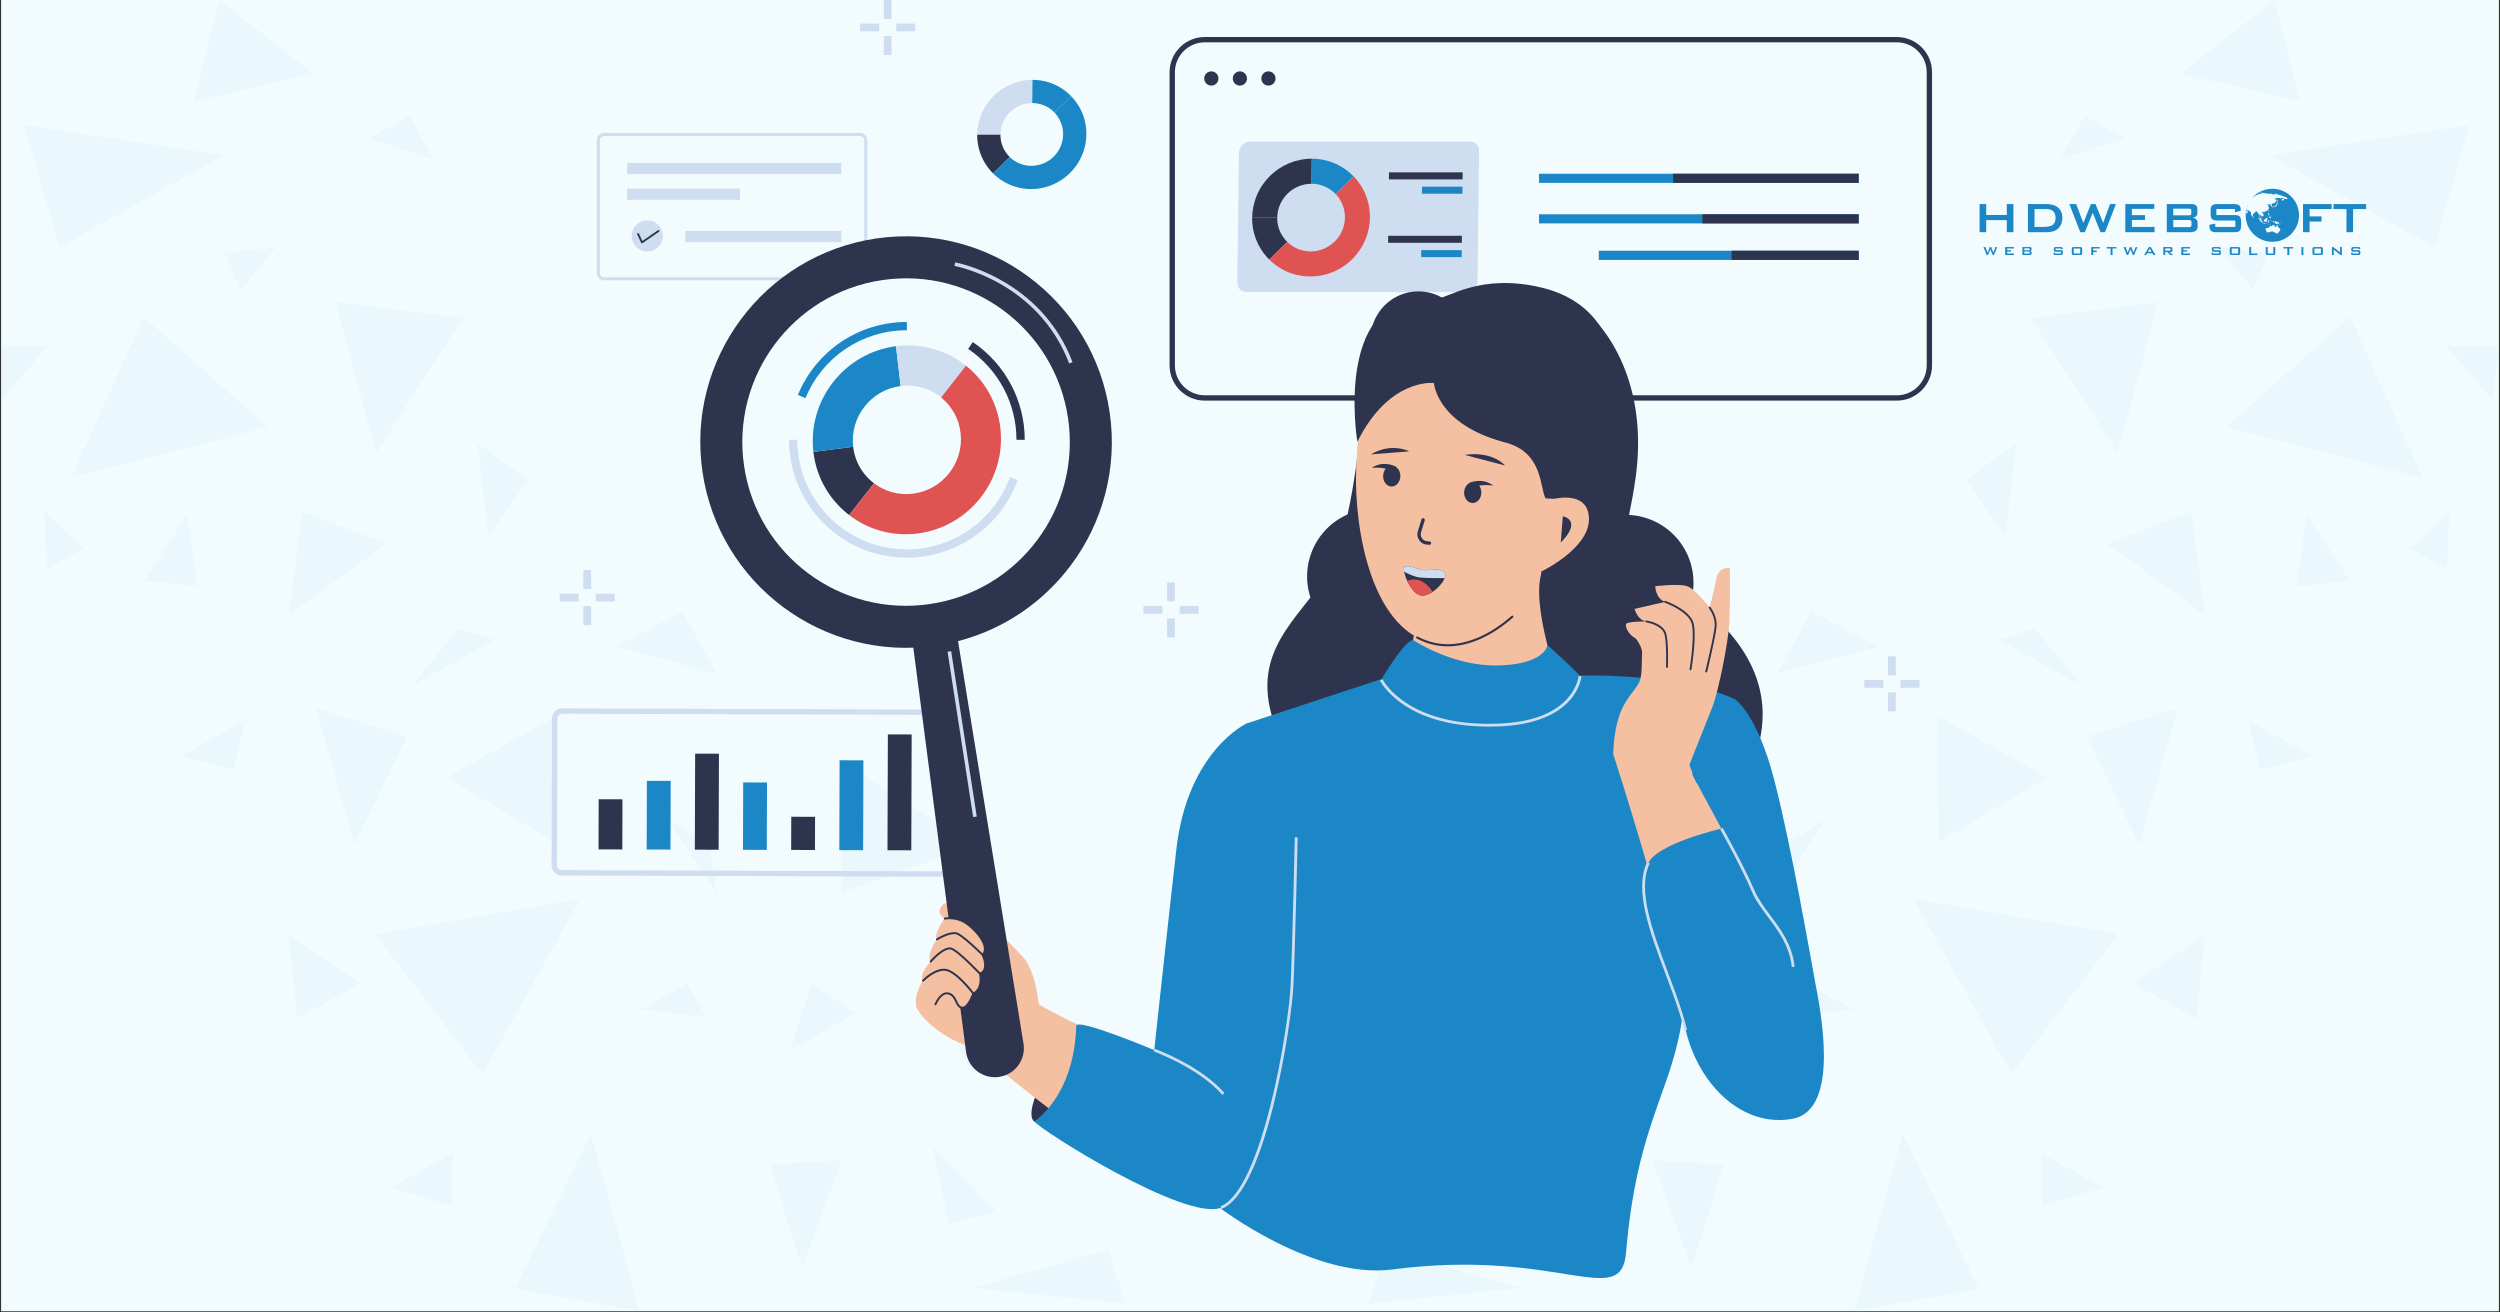
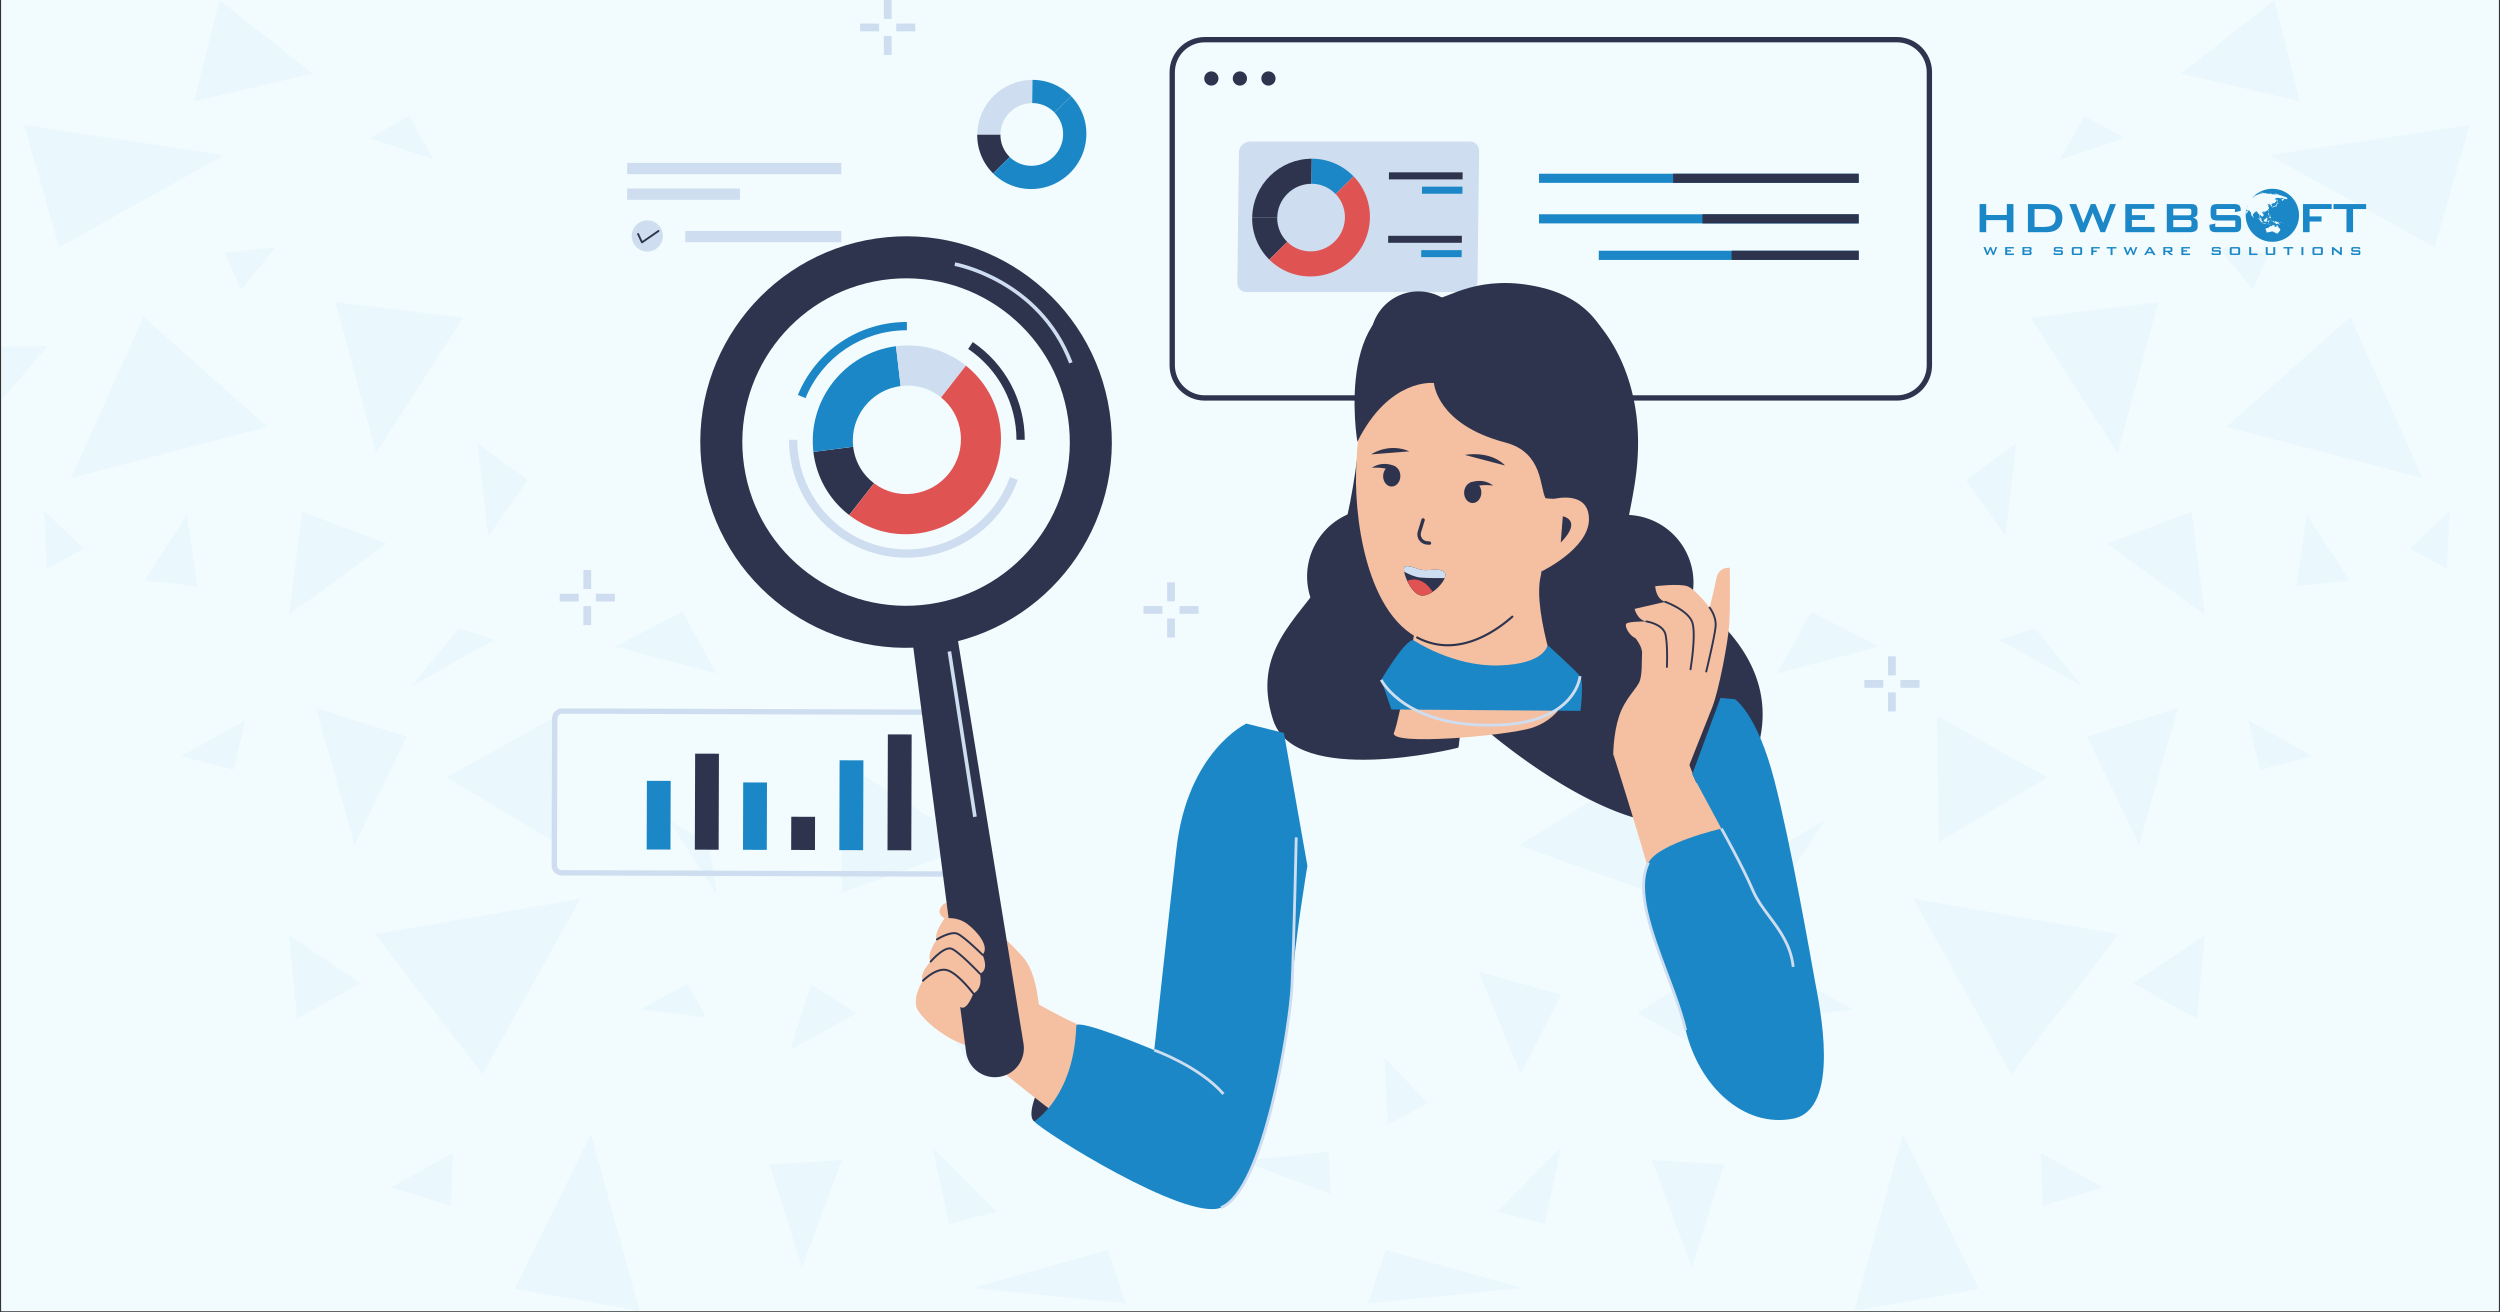
<svg xmlns="http://www.w3.org/2000/svg" width="1200" height="630" version="1.2" viewBox="0 0 900 472.5">
  <rect x="0" y="0" width="900" height="472.5" fill="#333333" stroke="none" />
  <defs>
    <clipPath id="a">
      <path d="M.477 0h899.046v472H.477Zm0 0" />
    </clipPath>
    <clipPath id="b">
      <path d="M446 0h453.523v472H446Zm0 0" />
    </clipPath>
    <clipPath id="e">
-       <path d="M434 124h19.516v21H434Zm0 0" />
-     </clipPath>
+       </clipPath>
    <clipPath id="f">
      <path d="M.992 414H34v16H.992Zm0 0" />
    </clipPath>
    <clipPath id="d">
      <path d="M0 0h454v472H0z" />
    </clipPath>
    <clipPath id="h">
      <path d="M.477 0H451v472H.477Zm0 0" />
    </clipPath>
    <clipPath id="k">
      <path d="M.477 0h450.285v472H.477Zm0 0" />
    </clipPath>
    <clipPath id="m">
      <path d="M.477 124H18v21H.477Zm0 0" />
    </clipPath>
    <clipPath id="n">
      <path d="M418 414h32.762v16H418Zm0 0" />
    </clipPath>
    <clipPath id="l">
      <path d="M0 0h451v472H0z" />
    </clipPath>
    <clipPath id="j">
      <path d="M0 0h451v472H0z" />
    </clipPath>
    <clipPath id="o">
      <path d="M714 88h6v3.941h-6Zm0 0" />
    </clipPath>
    <clipPath id="p">
      <path d="M721 88h5v3.941h-5Zm0 0" />
    </clipPath>
    <clipPath id="q">
      <path d="M728 88h4v3.941h-4Zm0 0" />
    </clipPath>
    <clipPath id="r">
      <path d="M739 88h4v3.941h-4Zm0 0" />
    </clipPath>
    <clipPath id="s">
      <path d="M745 88h5v3.941h-5Zm0 0" />
    </clipPath>
    <clipPath id="t">
      <path d="M752 88h4v3.941h-4Zm0 0" />
    </clipPath>
    <clipPath id="u">
      <path d="M758 88h4v3.941h-4Zm0 0" />
    </clipPath>
    <clipPath id="v">
      <path d="M764 88h6v3.941h-6Zm0 0" />
    </clipPath>
    <clipPath id="w">
      <path d="M771 88h6v3.941h-6Zm0 0" />
    </clipPath>
    <clipPath id="x">
      <path d="M778 88h5v3.941h-5Zm0 0" />
    </clipPath>
    <clipPath id="y">
      <path d="M785 88h4v3.941h-4Zm0 0" />
    </clipPath>
    <clipPath id="z">
      <path d="M796 88h4v3.941h-4Zm0 0" />
    </clipPath>
    <clipPath id="A">
      <path d="M802 88h5v3.941h-5Zm0 0" />
    </clipPath>
    <clipPath id="B">
      <path d="M809 88h4v3.941h-4Zm0 0" />
    </clipPath>
    <clipPath id="C">
      <path d="M815 88h5v3.941h-5Zm0 0" />
    </clipPath>
    <clipPath id="D">
      <path d="M822 88h4v3.941h-4Zm0 0" />
    </clipPath>
    <clipPath id="E">
      <path d="M828 88h2v3.941h-2Zm0 0" />
    </clipPath>
    <clipPath id="F">
      <path d="M832 88h5v3.941h-5Zm0 0" />
    </clipPath>
    <clipPath id="G">
      <path d="M839 88h5v3.941h-5Zm0 0" />
    </clipPath>
    <clipPath id="H">
      <path d="M846 88h4v3.941h-4Zm0 0" />
    </clipPath>
    <clipPath id="I">
      <path d="M712.648 73H725v11h-12.352Zm0 0" />
    </clipPath>
    <clipPath id="J">
      <path d="M808 67.969h20V88h-20Zm0 0" />
    </clipPath>
    <clipPath id="K">
      <path d="M421 13h274.719v132H421Zm0 0" />
    </clipPath>
    <clipPath id="L">
      <path d="M198.246 255H343v61H198.246Zm0 0" />
    </clipPath>
    <filter id="g" width="100%" height="100%" x="0%" y="0%" filterUnits="objectBoundingBox">
      <feColorMatrix in="SourceGraphic" values="0 0 0 0 1 0 0 0 0 1 0 0 0 0 1 0 0 0 1 0" />
    </filter>
  </defs>
  <g clip-path="url(#a)">
    <path d="M.477 0h899.046v472H.477Zm0 0" style="stroke:none;fill-rule:nonzero;fill:#fff;fill-opacity:1" />
    <path d="M.477 0h899.046v472H.477Zm0 0" style="stroke:none;fill-rule:nonzero;fill:#f2fcfe;fill-opacity:1" />
  </g>
  <g clip-path="url(#b)">
    <g mask="url(#c)" transform="translate(446)">
      <g clip-path="url(#d)">
        <path d="m338.023 254.902-13.921 49.227-18.786-38.938ZM316.691 336.27l-38.605 50.453-35.258-63.149ZM400.09 114.066l26.098 58.055-70.7-18.457ZM239.008 408.246l27.418 55.738-44.93 7.977ZM342.98 184.203l4.766 37.14-35.207-25.624ZM443.04 45.02l-12.556 43.988-59.468-33.133ZM370.922 91.035l-5.902 13.215-12.504-15.195ZM399.805 208.98l-19.16 2.079 3.82-25.63ZM286.582 226.207l16.941 20.719-29.734-16.567ZM363.371 259.293l23.219 12.93-18.926 4.863ZM330.992 108.781l-14.629 54.324-31.34-48.707ZM251.324 257.734l.707 45.403 38.985-23.266ZM159.762 354.348l7.504 23.644-23.786-13.262ZM288.703 415.04l.613 19.07 21.711-6.657ZM347.746 336.695 321.93 353.97l22.89 12.742ZM372.762.04l-33.653 26.48 42.762 9.91Zm0 0" style="stroke:none;fill-rule:nonzero;fill:#1b87c6;fill-opacity:1" />
        <g clip-path="url(#e)">
          <path d="m453.516 124.828-2.125 19.352-16.707-19.586Zm0 0" style="stroke:none;fill-rule:nonzero;fill:#1b87c6;fill-opacity:1" />
        </g>
        <path d="m318.77 49.738-23.082 7.645 8.687-15.668ZM421.656 197.512l14.16-13.594-.851 21.004ZM196.531 303.941l14.535-8.828-17.367 26.809ZM230.418 232.766l-36.719 9.722 12.363-22.226ZM279.879 159.566l-3.918 33.368-14.254-20.153ZM149.004 274.113l-.426 47.196-47.715-16.946ZM204.363 354.11l-6.797 12.128 23.504-2.832ZM116.059 358.074l-14.63 28.602-15.152-36.906ZM174.676 419.242 163.02 456.29l-14.348-38.652ZM110.113 440.574l-17.086-4.39 22.985-23.172ZM68.105 397.246l-15.62-16.375 1.132 23.93ZM52.863 449.965l48.942 13.687-55.36 5.618Zm0 0" style="stroke:none;fill-rule:nonzero;fill:#1b87c6;fill-opacity:1" />
        <g clip-path="url(#f)">
          <path d="m32.285 414.664.8 15.242L.993 417.871Zm0 0" style="stroke:none;fill-rule:nonzero;fill:#1b87c6;fill-opacity:1" />
        </g>
      </g>
      <mask id="c">
        <g filter="url(#g)">
          <path d="M0 0h900v472.5H0z" style="fill:#000;fill-opacity:.04;stroke:none" />
        </g>
      </mask>
    </g>
  </g>
  <g clip-path="url(#h)">
    <g mask="url(#i)">
      <g clip-path="url(#j)">
        <g clip-path="url(#k)">
          <g clip-path="url(#l)">
            <path d="m113.73 254.902 13.922 49.227 18.786-38.938ZM135.063 336.27l38.605 50.453 35.258-63.149ZM51.664 114.066l-26.098 58.055 70.7-18.457ZM212.746 408.246l-27.418 55.738 44.93 7.977ZM108.773 184.203l-4.765 37.14 35.207-25.624ZM8.715 45.02 21.27 89.008l59.468-33.133ZM80.832 91.035l5.902 13.215 12.504-15.195ZM51.95 208.98l19.16 2.079-3.82-25.63ZM165.172 226.207l-16.942 20.719 29.735-16.567ZM88.383 259.293l-23.219 12.93 18.926 4.863ZM120.762 108.781l14.629 54.324 31.34-48.707ZM200.43 257.734l-.707 45.403-38.985-23.266ZM291.992 354.348l-7.504 23.644 23.785-13.262ZM163.05 415.04l-.613 19.07-21.71-6.657ZM104.008 336.695l25.816 17.274-22.89 12.742ZM78.992.04l33.653 26.48-42.762 9.91Zm0 0" style="stroke:none;fill-rule:nonzero;fill:#1b87c6;fill-opacity:1" />
            <g clip-path="url(#m)">
              <path d="M-1.762 124.828.363 144.18l16.707-19.586Zm0 0" style="stroke:none;fill-rule:nonzero;fill:#1b87c6;fill-opacity:1" />
            </g>
            <path d="m132.984 49.738 23.078 7.645-8.683-15.668ZM30.098 197.512l-14.16-13.594.851 21.004ZM255.223 303.941l-14.536-8.828 17.368 26.809ZM221.336 232.766l36.719 9.722-12.364-22.226ZM171.875 159.566l3.918 33.368 14.254-20.153ZM302.75 274.113l.426 47.196 47.715-16.946ZM247.39 354.11l6.798 12.128-23.504-2.832ZM335.695 358.074l14.63 28.602 15.152-36.906ZM277.078 419.242l11.656 37.047 14.348-38.652ZM341.64 440.574l17.087-4.39-22.985-23.172ZM383.648 397.246l15.622-16.375-1.133 23.93ZM398.89 449.965l-48.94 13.687 55.359 5.618Zm0 0" style="stroke:none;fill-rule:nonzero;fill:#1b87c6;fill-opacity:1" />
            <g clip-path="url(#n)">
              <path d="m419.469 414.664-.801 15.242 32.094-12.035Zm0 0" style="stroke:none;fill-rule:nonzero;fill:#1b87c6;fill-opacity:1" />
            </g>
          </g>
        </g>
      </g>
      <mask id="i">
        <g filter="url(#g)">
          <path d="M0 0h900v472.5H0z" style="fill:#000;fill-opacity:.04;stroke:none" />
        </g>
      </mask>
    </g>
  </g>
  <g clip-path="url(#o)">
    <path d="m715.203 91.813-1.176-2.876h.739l.757 2.004.813-2.004h.484l.809 2.004.746-2.004h.64l-1.163 2.876h-.48l-.837-2.032-.847 2.031Zm0 0" style="stroke:none;fill-rule:nonzero;fill:#1b87c6;fill-opacity:1" />
  </g>
  <g clip-path="url(#p)">
    <path d="M721.871 91.813v-2.876h3.102v.508h-2.391v.63h1.395v.491h-1.395v.707h2.43v.54Zm0 0" style="stroke:none;fill-rule:nonzero;fill:#1b87c6;fill-opacity:1" />
  </g>
  <g clip-path="url(#q)">
    <path d="M728.078 91.813v-2.876h2.598c.246 0 .418.047.527.133q.16.13.16.426v.344a.44.44 0 0 1-.129.324.7.7 0 0 1-.367.168q.245.039.38.184c.089.097.136.214.136.363v.371a.47.47 0 0 1-.227.422q-.22.14-.672.14Zm2.274-2.407h-1.579v.68h1.579q.186 0 .253-.047.066-.048.067-.16v-.274q-.001-.11-.067-.156-.065-.042-.253-.043m0 1.153h-1.579v.734h1.579q.203-.001.273-.055.07-.058.07-.199v-.219q0-.145-.07-.203t-.273-.058m0 0" style="stroke:none;fill-rule:nonzero;fill:#1b87c6;fill-opacity:1" />
  </g>
  <g clip-path="url(#r)">
    <path d="M741.996 89.453h-1.992v.606h1.883q.444 0 .601.14.153.141.153.54v.394q.001.394-.157.535c-.105.098-.3.144-.593.144h-1.875c-.301 0-.5-.046-.606-.144-.11-.094-.16-.273-.16-.535v-.082l.629-.114v.336h2.125v-.656h-1.875c-.293 0-.496-.047-.598-.14q-.157-.148-.156-.536v-.324q-.002-.391.156-.531c.102-.098.305-.145.598-.145h1.719c.289 0 .492.047.597.137.11.09.16.254.16.484v.07l-.609.13Zm0 0" style="stroke:none;fill-rule:nonzero;fill:#1b87c6;fill-opacity:1" />
  </g>
  <g clip-path="url(#s)">
    <path d="M745.84 89.617q0-.394.152-.535.153-.142.598-.144h2.238q.45-.001.602.144.15.142.148.535v1.516q.002.394-.156.535-.153.146-.594.144h-2.238q-.445.001-.598-.144c-.101-.094-.156-.273-.156-.535v-1.516Zm.703 1.645h2.332v-1.797h-2.332Zm0 0" style="stroke:none;fill-rule:nonzero;fill:#1b87c6;fill-opacity:1" />
  </g>
  <g clip-path="url(#t)">
    <path d="M752.848 91.813v-2.876h3.07v.516h-2.356v.75h1.266v.535h-1.265v1.075Zm0 0" style="stroke:none;fill-rule:nonzero;fill:#1b87c6;fill-opacity:1" />
  </g>
  <g clip-path="url(#u)">
    <path d="M760.512 89.453v2.36h-.707v-2.36h-1.395v-.516h3.5v.516Zm0 0" style="stroke:none;fill-rule:nonzero;fill:#1b87c6;fill-opacity:1" />
  </g>
  <g clip-path="url(#v)">
    <path d="m765.648 91.813-1.175-2.876h.738l.758 2.004.812-2.004h.489l.808 2.004.746-2.004h.637l-1.16 2.876h-.48l-.837-2.032-.847 2.031Zm0 0" style="stroke:none;fill-rule:nonzero;fill:#1b87c6;fill-opacity:1" />
  </g>
  <g clip-path="url(#w)">
    <path d="m771.879 91.813 1.715-2.876h.68l1.742 2.876h-.793l-.364-.633h-1.914l-.363.632Zm1.371-1.157h1.324l-.676-1.195Zm0 0" style="stroke:none;fill-rule:nonzero;fill:#1b87c6;fill-opacity:1" />
  </g>
  <g clip-path="url(#x)">
    <path d="M778.79 91.813v-2.876h2.605q.356.002.52.133.159.13.16.426v.676q-.001.293-.16.422-.164.129-.52.129h-.399l1.375 1.09h-1.012l-1.21-1.09h-.665v1.09Zm2.3-2.38h-1.606v.797h1.606q.185-.001.254-.054.07-.052.07-.18v-.332q0-.127-.07-.18-.066-.051-.254-.05m0 0" style="stroke:none;fill-rule:nonzero;fill:#1b87c6;fill-opacity:1" />
  </g>
  <g clip-path="url(#y)">
    <path d="M785.285 91.813v-2.876h3.102v.508h-2.39v.63h1.39v.491h-1.39v.707h2.425v.54Zm0 0" style="stroke:none;fill-rule:nonzero;fill:#1b87c6;fill-opacity:1" />
  </g>
  <g clip-path="url(#z)">
    <path d="M798.863 89.453h-1.988v.606h1.883q.44 0 .597.14.153.141.153.54v.394q0 .394-.156.535-.154.146-.594.144h-1.875q-.446.001-.606-.144-.159-.142-.16-.535v-.082l.63-.114v.336h2.124v-.656H797q-.447 0-.602-.14-.157-.148-.156-.536v-.324q0-.391.156-.531.155-.146.602-.145h1.715c.289 0 .492.047.597.137.11.09.16.254.16.484v.07l-.609.13Zm0 0" style="stroke:none;fill-rule:nonzero;fill:#1b87c6;fill-opacity:1" />
  </g>
  <g clip-path="url(#A)">
    <path d="M802.707 89.617q0-.394.152-.535t.602-.144h2.238q.445-.001.598.144.152.142.152.535v1.516q-.002.394-.156.535-.159.146-.598.144h-2.238q-.445.001-.598-.144c-.101-.094-.156-.273-.156-.535v-1.516Zm.703 1.645h2.332v-1.797h-2.332Zm0 0" style="stroke:none;fill-rule:nonzero;fill:#1b87c6;fill-opacity:1" />
  </g>
  <g clip-path="url(#B)">
    <path d="M809.715 91.813v-2.876h.715v2.336h2.265v.54Zm0 0" style="stroke:none;fill-rule:nonzero;fill:#1b87c6;fill-opacity:1" />
  </g>
  <g clip-path="url(#C)">
    <path d="M816.371 88.938v2.335h2.012v-2.335h.71v2.195q.001.387-.155.535-.163.142-.606.144h-1.914q-.44-.001-.594-.144c-.105-.094-.156-.277-.156-.54v-2.19Zm0 0" style="stroke:none;fill-rule:nonzero;fill:#1b87c6;fill-opacity:1" />
  </g>
  <g clip-path="url(#D)">
    <path d="M824.152 89.453v2.36h-.703v-2.36h-1.398v-.516h3.5v.516Zm0 0" style="stroke:none;fill-rule:nonzero;fill:#1b87c6;fill-opacity:1" />
  </g>
  <g clip-path="url(#E)">
    <path d="M828.516 88.938h.699v2.874h-.7Zm0 0" style="stroke:none;fill-rule:nonzero;fill:#1b87c6;fill-opacity:1" />
  </g>
  <g clip-path="url(#F)">
    <path d="M832.488 89.617q0-.394.153-.535.151-.142.597-.144h2.239q.45-.001.597.144.153.142.153.535v1.516q.001.394-.157.535-.153.146-.593.144h-2.239q-.444.001-.601-.144-.153-.142-.153-.535v-1.516Zm.703 1.645h2.329v-1.797h-2.329Zm0 0" style="stroke:none;fill-rule:nonzero;fill:#1b87c6;fill-opacity:1" />
  </g>
  <g clip-path="url(#G)">
    <path d="M839.496 91.813v-2.876h.484l2.454 1.91v-1.91h.64v2.876h-.488l-2.45-1.938v1.938Zm0 0" style="stroke:none;fill-rule:nonzero;fill:#1b87c6;fill-opacity:1" />
  </g>
  <g clip-path="url(#H)">
    <path d="M849.086 89.453h-1.988v.606h1.882q.446 0 .598.14.154.141.156.54v.394q-.001.394-.156.535-.159.146-.594.144h-1.879q-.443.001-.605-.144-.157-.142-.156-.535v-.082l.625-.114v.336h2.129v-.656h-1.875q-.444 0-.602-.14c-.101-.098-.156-.278-.156-.536v-.324c0-.262.055-.437.156-.531q.158-.146.602-.145h1.715q.439.001.597.137c.11.09.164.254.164.484v.07l-.613.13Zm0 0" style="stroke:none;fill-rule:nonzero;fill:#1b87c6;fill-opacity:1" />
  </g>
  <g clip-path="url(#I)">
    <path d="M712.656 83.602V73.465h2.375v3.93h7.414v-3.93h2.395v10.137h-2.395v-4.364h-7.414v4.364Zm0 0" style="stroke:none;fill-rule:nonzero;fill:#1b87c6;fill-opacity:1" />
  </g>
  <path d="M730.05 83.602V73.465h6.567q2.811 0 4.32 1.3 1.512 1.307 1.512 3.704c0 .949-.195 1.797-.59 2.558a4.44 4.44 0 0 1-1.66 1.79q-.667.41-1.656.597-.99.188-2.535.188Zm2.38-1.91h3.07q2.451.002 3.473-.758 1.026-.758 1.027-2.5 0-1.56-.852-2.356-.85-.804-2.507-.805h-4.211ZM748.898 83.602l-3.93-10.141h2.45l2.59 6.8 2.715-6.8h1.66l2.762 6.8 2.468-6.8h2.125l-3.937 10.14h-1.602l-2.812-7.011-2.848 7.012ZM765.11 83.602V73.465h10.445v1.726h-8.07v2.262h4.71v1.727h-4.71v2.515h8.163v1.907ZM780.035 83.602V73.465h8.746q1.207 0 1.746.469.542.469.543 1.496v1.238q0 .725-.453 1.164-.456.439-1.304.543.88.116 1.355.625.479.505.477 1.32v1.297q0 1.009-.743 1.496-.745.49-2.257.489Zm7.75-8.489h-5.414v2.414h5.414c.414 0 .7-.05.856-.16q.234-.164.234-.566v-.961c0-.262-.078-.445-.234-.559-.16-.113-.442-.168-.856-.168m0 4.086h-5.414v2.578h5.414q.675 0 .914-.199.24-.204.239-.71v-.766q0-.51-.239-.707-.24-.195-.914-.196M804.574 75.238h-6.68v2.176h6.36q1.498-.001 2.023.508.526.51.524 1.89v1.391q.002 1.381-.524 1.89-.525.507-2.023.509h-6.305q-1.495-.002-2.023-.508-.523-.51-.524-1.89v-.278l2.094-.434v1.2h7.211v-2.31h-6.36q-1.487-.002-2.007-.507-.523-.51-.524-1.89v-1.122q.001-1.381.524-1.89.52-.509 2.008-.508h5.789q1.438.001 1.988.488.544.491.543 1.738v.211l-2.094.489ZM829.086 83.602V73.465h10.32v1.773h-7.945v2.668h4.297v1.852h-4.297v3.844ZM847.102 75.273v8.329h-2.375v-8.329h-4.68v-1.808h11.758v1.808ZM814.55 86.324c.055.024.11.04.165.063h.004M814.73 86.395q.011 0 .016.003Zm0 0" style="stroke:none;fill-rule:nonzero;fill:#1b87c6;fill-opacity:1" />
  <g clip-path="url(#J)">
    <path d="M818.055 67.969a9.6 9.6 0 0 0-8.274 4.707 8.4 8.4 0 0 1 1.551-1.91c-.012.03-.047.082-.055.117-.007.031.043-.004.055.023 0 .02-.05.043-.05.059-.005.02-.157.113-.137.113.011.004-.07.086-.024.067.027-.02.113-.06.172-.106.039-.027.074-.066.078-.07.063-.02.05-.074.07-.125a4 4 0 0 1 .192-.059c.035-.008.05.05.062.04.02 0 .082-.024.035-.044a.3.3 0 0 0-.113-.015c-.047 0-.172.07-.207.078s-.023-.047-.02-.051c.114-.082.051-.078.036-.11v-.007q.011-.008.023-.016a.8.8 0 0 0 .188-.14c.043.023-.074.113-.035.105.011-.004.214-.043.246-.059.015-.011-.11.012-.102-.004.004-.019-.094.008-.078-.003.094-.036.203-.106.27-.125.093-.028.125.007.175-.016.004-.008.23-.035.227-.043-.028-.02-.219.02-.219 0 .008-.023-.039-.04.008-.062.129-.07.441-.137.535-.16.043-.012.102-.012.129-.036s.031-.07.059-.09c.312-.164.855-.28.992-.32-.059.086.46-.078.55-.11.122-.046.192-.081.41-.105.184-.023.262 0 .294.04.175-.024.336-.048.507-.067.106 0 .133.043.18.055.012 0 .063-.024.074-.028.078.031.055.063.024.086-.098.074-.86.195-.961.242 0 0 .265.012.71-.117.032.02.079.024.216.027.12.004.18-.03.324-.027.09 0 .3-.012.394-.004.106.02-.093.04-.066.043.246.012.477.02.723.043 0-.031-.13-.058-.098-.074a2.202 2.202 0 0 1 .715.043c.043.02-.11.023-.11.062.004.028.086.04.141.07.082.048.152.09.27.098.078.004.093-.043.109-.074.152.012.25.05.379.059.23.02.219 0 .547.035.023-.07.133-.11.472-.07.34.046.375.058.63.129.12.035.128.078.214.12.098.047.555.141.696.165.257.058.328.101.406.199.277.07.535.137.781.223.027.007.352.222.27.113-.02-.028.039-.016.136.02.098.034.192.081.282.124q.255.254.488.532c-.051-.008-.121-.032-.106.027.02.023.344.219-.078.07-.219-.074-.347.067-.535.02-.039-.012-.11-.059-.21-.082-.044-.008-.087.015-.142.004-.054-.012-.109-.063-.168-.051a.34.34 0 0 0-.226.156c-.031.05.082.024.09.055 0 .023.023.082 0 .129-.031.05-.106.09-.102.129.008.058-.176.039-.144.12-.172 0-.215.141-.29.208-.128-.086-.23-.422-.245-.516-.012-.117.128-.148.23-.168.125-.023.18-.097.258-.16.058-.05.164-.008.262-.027.109-.02.062-.07.062-.11.004-.035.059-.043.016-.058-.024-.016-.094-.008-.102-.012-.281.203-.406.012-.351-.004-.133-.035-.157-.027-.227-.047-.266-.043-.285.063-.328.203-.07-.015-.145-.023-.219-.035-.105-.02-.187-.062-.36-.094-.14-.015-.609-.078-.78-.074-.2.008-.532.149-.672.211-.098.043-.293.168-.293.238 0 .012.152.18.43.098.097-.023.265.195.269.285.008.07-.047.137-.07.168-.067.082-.032.125-.06.215a.5.5 0 0 1-.202.234c-.188.13-.442.524-.73.524-.157-.008-.173-.106-.173-.106-.12.063-.328.2-.394.301-.027.028-.121.067-.152.086a.26.26 0 0 1-.153.05c-.008.063.043.087.086.13.117.082.192.23.192.414 0 .113-.028.156-.106.18-.031.007-.16.02-.16.054-.063.012-.082.02-.106.043-.015 0-.058-.004-.078-.004 0-.02.028-.043.032-.062-.02 0-.024-.031-.024-.047 0-.035.047-.098.047-.106 0-.023-.027-.058-.027-.082-.024-.007-.043-.027-.051-.035v-.047c.043.004.082-.035.082-.058-.004-.055-.074-.14-.14-.145-.04 0-.063.02-.075.02-.035 0-.047-.051-.05-.067.003-.046.058-.046.058-.074-.004-.043-.024-.055 0-.078-.078-.008-.102-.043-.164-.043-.168 0-.246.113-.395.117.004-.07.098-.094.102-.148 0-.016-.067-.067-.098-.067-.054 0-.074.036-.086.047-.043.043-.164.098-.226.133-.074.035-.219.012-.227.086 0 .04.09.05.11.063.058.035.035.12.101.168.043.023.102.007.137.007.023 0 .043-.144.074-.152.059.008.09.094.113.105.078.043.149-.003.196.047-.114.094-.274-.011-.325.118-.023.054-.156.078-.16.136 0 .063.11.114.14.121 0 .024.005.067.005.09 0 .004.008 0 .008 0l-.004.004c.047.027.05.09.062.106.094.136.145.148.14.359-.003.144-.081.187-.085.297-.078.02-.223.219-.258.27-.05.097-.09.273-.219.273-.011.05-.05.074-.082.09-.148.082-.226.218-.48.214-.05.004 0 .028-.059.024-.008.004-.066.094-.066.094-.07.058-.2.015-.3.058-.044.02-.15.031-.185.067-.043.043.016.117-.043.117-.05-.004-.156-.2-.156-.219-.09-.047-.09.012-.18-.031-.105.164-.343.195-.347.422 0 .05.027.062.039.082.117.125.164.254.285.343.125.09.207.278.207.454 0 .12-.062.168-.058.261-.164.04-.18.094-.305.16-.063.036-.047.114-.11.114-.007 0-.011-.016-.011-.031q.001.023-.004.042c0 .051-.106.125-.117.13-.016-.005-.043-.087-.04-.106 0-.043.005-.063.016-.074-.011-.004-.031-.059-.035-.075-.074-.003-.164-.03-.168-.109-.11-.004-.058-.078-.113-.144-.067-.075-.13-.079-.211-.11-.008-.004-.024-.066-.024-.066-.015-.059-.074-.067-.125-.07-.039 0-.03.039-.027.054-.004.047-.05.117-.05.149-.008.16-.079.207-.087.343.004.153.149.102.145.246h-.008c.02.036.027.125.063.16.136.133.43.169.43.415 0 .047-.016.058-.016.09 0 .09.074.117.097.175.024.063.024.086.047.14-.015 0-.047.005-.062.005-.012 0-.024.02-.035.02-.055-.005-.063-.044-.086-.048a.64.64 0 0 1-.356-.363c-.047-.14-.058-.238-.113-.351-.04-.07-.07-.243-.149-.246-.046-.004-.015.027-.066-.004-.004 0 .004-.02 0-.028 0-.07.04-.125.05-.195h.024c-.039-.023 0-.129 0-.184-.008-.218-.101-.441-.101-.597-.067-.004.023-.14-.028-.219-.007-.02-.054-.02-.062-.027-.028-.028-.02-.055-.043-.075-.082.082-.137.207-.27.207-.074 0-.058-.046-.058-.109 0-.062.023-.09.027-.144 0-.02-.023-.043-.027-.063-.032-.105-.063-.11-.114-.195-.062-.055-.113-.098-.148-.164-.035-.063-.023-.141-.039-.207-.02-.07-.098-.098-.164-.114-.008.153-.129.18-.246.184-.07 0-.07-.023-.106-.05-.03.077-.125.023-.14.066-.02.07-.012.125-.055.171-.082.094-.203.118-.273.196-.09.101-.164.195-.243.293a.4.4 0 0 1-.105.105c-.07.028-.152.008-.156.102 0 .082.02.187.027.258-.004.117-.043.187-.047.273.012.043.02.086.024.117q-.013.002-.02.004c-.004.012-.027.016-.039.02-.05.015-.04.132-.07.148-.047.023-.055.004-.07.05-.016.036-.016.09-.048.087-.03.004-.054-.024-.058-.051-.02 0-.031-.035-.035-.047-.035-.11-.078-.2-.102-.293-.02-.066-.066-.117-.086-.144-.027-.075-.008-.13-.039-.184-.027-.062-.031-.086-.047-.144-.015-.067-.05-.204-.07-.301-.023-.09-.055-.168-.059-.254l-.004-.067.004.004c0-.058.016-.074.02-.125 0-.074-.027-.12-.027-.18.004-.011.02-.046.023-.062-.008 0-.02.004-.027 0-.051.063-.067.164-.153.164-.105 0-.14-.133-.183-.195.031-.027.05 0 .082-.02.027-.007.027-.05.047-.062-.028-.012-.047-.008-.075-.008-.066 0-.152-.074-.183-.14-.024-.055-.031-.149-.07-.165-.036-.011-.047 0-.09 0-.04.004-.067.028-.106.028-.027-.004-.039-.012-.074-.024-.012.012-.016.024-.023.031l-.059-.007h-.012c-.05 0-.168-.035-.234-.028-.02 0-.078-.03-.082-.03-.02-.036-.012-.153-.059-.15-.023 0-.031.044-.05.067-.04.004-.047 0-.11.012-.035-.016-.043-.059-.058-.098-.024-.039-.06-.016-.07-.05-.013-.024.003-.051-.005-.067a9 9 0 0 1 .219-.918c.016-.012.035-.02.059-.035q0-.03.011-.067c-.004-.004.012-.054.012-.082q.008-.035.016-.066a.1.1 0 0 0 0-.05c.02-.052.035-.102.054-.153l.02-.008q.001-.02-.004-.039.265-.704.64-1.344a9.4 9.4 0 0 0-1.312 4.813c0 5.265 4.293 9.531 9.59 9.531s9.594-4.266 9.594-9.531c.008-5.278-4.285-9.543-9.582-9.543m-4.75 1.523q.067-.016.133-.031c.003.008.003 0 .003.008-.058.011-.113.043-.136.023m.05.07c.008-.019.082-.03.106-.035.016 0 .113-.007.137-.011-.02.023-.133.046-.18.058-.023.004-.063.004-.063-.011m.422.141q-.029.004-.035-.004c.028-.008.047-.02.059-.023a.2.2 0 0 1 .062-.012c-.015.023-.039.04-.086.04m-.023-.156c-.047.008-.133-.008-.188-.004.13-.04.168-.059.297-.09-.039.004-.133.024-.156.027-.11.024-.176.024-.262.036.16-.055.23-.114.414-.149.11-.02.157-.008.211 0-.035.012-.027.008-.043.012.004.023-.007.012-.007.023-.004.008-.051.02-.079.032.04-.008.047-.008.079-.012.046-.012.062-.004.113-.008.023-.004.05-.016.078-.012.078-.015.078-.004.121 0-.039.02-.035.012-.039.032-.008.015-.059.023-.082.027.027-.004.059-.008.055.004-.004.015-.051.023-.086.031-.176.027-.29.024-.426.05m.89-.078-.144.023c-.074.012-.14.035-.219.051-.047.004-.058.008-.054-.012.011-.027.058-.023.078-.035.101-.039.148-.094.308-.113a.2.2 0 0 1 .051-.008c0 .027.016.02-.016.027.028-.004.047-.015.075-.02.058-.007.218-.003.215.024-.008.031-.223.059-.293.063m.5-.035c-.05.004-.066-.008-.078-.008.09-.012.098-.008.137-.016-.004.012-.031.016-.058.024m.7.246q-.005.004-.016.007s.004 0 .004-.003c-.027.007-.062.011-.094.015-.047.004-.093.004-.093-.011.007-.02.054-.028.101-.028.063 0 .094-.008.098.016-.004.004-.008.011-.012.011q.006-.006.012-.007m2.847-.067c-.007.008-.011.02-.043.016-.015 0-.03-.004-.035-.016.004-.011.02-.008.035-.02.008.005.024.009.036.016 0-.004.011 0 .007 0zm.532.172c-.004-.027.105-.012.117.012 0 .016-.035.016-.063.012-.047-.008-.05-.008-.054-.024m.297.11c-.079-.024-.176-.032-.258-.051-.008 0-.012 0-.02.004.051-.016.106-.04.2-.02.113.012.199.047.21.082-.05-.008-.086-.008-.132-.015m.183-.125c-.035-.008-.078-.008-.11-.012-.03-.008-.05.004-.1 0-.032-.004-.052-.016-.079-.024-.035-.004-.05.004-.082 0-.023-.004-.055.004-.094 0-.039-.007-.054-.02-.078-.023-.027.004-.043.012-.09.012-.11-.016-.215-.047-.222-.086 0-.032.101-.047.183-.035.137.015.145.054.262.074q-.008-.046.066-.031c.075.007.325.07.414.093-.02.02-.07.02-.07.032m.61.12c-.106-.019-.297-.062-.305-.1q-.024-.01-.043-.017c.039.012.465.106.48.11.024 0 .04.012.043.02 0 .019-.113-.005-.176-.012m2.152.895a.3.3 0 0 1-.11-.066q.059.014.11.035c.008.008.02.02.031.023q-.001.016-.031.008m-13.817 6.895c-.003-.09-.011-.184-.015-.274.004-.008.012-.008.015-.011.008.027.012.039.016.058 0 .07-.008.149-.016.227m.164-.325c-.011-.007-.019-.011-.027-.03.028-.013.012-.02.063-.02-.008.015-.008.047-.035.05m.317-.968c-.035.004-.059.02-.074.066-.012.05.008.121-.04.117-.035.004-.03.114-.074.118-.035 0-.062.07-.062.117-.059.015-.172.035-.172.117 0 .012 0 .023.008.035a.4.4 0 0 1-.102.07v-.195a9 9 0 0 1 .074-1.02c.016-.015.004-.054.04-.07-.004.016 0 .028-.004.043 0 .043-.016.078-.024.121-.004.055.016.078.074.074.137-.02.164-.171.254-.293a1 1 0 0 0-.011.149c.023.113.062.125.136.16.024.008.02.07.043.094v-.008c.012.035.047.031.043.063-.004.101-.101.144-.11.242m2.039 1.965c-.063-.004-.113-.075-.113-.149-.004-.148.05-.254.05-.414.067.129.196.195.196.36.004.093-.055.206-.133.203m9.629-5.45c.012.004-.004-.02 0-.03.008-.02.066-.017.07-.017-.004.02-.039.07-.07.07-.008 0-.008-.023 0-.023m-.215.04c.023.003.055.003.07.007v.024c-.109-.004-.097.066-.168.062v-.02s.04-.078.098-.074m-.121 7.32c0 .05-.086.043-.09.078 0 .015.07.094.078.105.043.043.031.075.067.125.011.02.07.04.093.04.012.003.028.035.036.046.007.02.039.008.054.008.024.008.031.035.04.047.007.02.077.016.09.012-.032.023-.067.05-.067.074q-.014-.001-.028.004a.3.3 0 0 1-.082-.047c-.043.004-.082.004-.117.008-.07-.012-.164-.051-.164-.102 0-.015-.035-.027-.043-.031-.09-.09-.156-.207-.316-.203-.121.008-.114.082-.184.12.016.063-.027.087-.031.11a1 1 0 0 1-.18.008c-.125.004-.148-.133-.273-.133-.016 0-.07.012-.074.031-.032.004-.075.004-.102.004-.031.004-.074-.004-.074-.035.004-.054.101-.082.125-.097-.067-.059-.035-.125-.055-.2-.023-.054-.148-.101-.203-.125a.9.9 0 0 0-.266-.046c-.074 0-.093-.122-.18-.098.005-.012 0-.031.005-.043-.016.039-.047.086-.079.086-.011.004-.046 0-.05-.012-.024-.055 0-.066-.02-.105-.027-.04-.082-.032-.09-.059.074-.027.219-.023.258-.082h-.035a.5.5 0 0 1-.149.023c-.02 0-.05-.011-.066-.015-.012-.004-.027-.031-.031-.043-.035-.067-.153-.04-.153-.106 0-.02.051-.039.07-.043.067 0 .102-.078.192-.082.086 0 .145.075.238.094-.003.059-.007.11-.003.176 0 .02.039.043.07.043 0 .012.074.094.098.094.039 0 .085-.079.093-.082.043-.043.051-.047.121-.067.043-.015.102-.105.168-.113 0 .02.047.023.059.023.055.02.101.078.121.09.047.004.102 0 .133 0a.5.5 0 0 0 .082.035s-.008-.004-.008-.007q.008.005.016.011l.008.004v.004c.074.05.218.094.324.09.058 0 .086.066.14.062 0 .036.04.04.059.043.148.047.133.164.242.22.043.007.14-.048.133.058m-1.809-.012c0 .02-.023.047-.043.047-.004.047-.004.094-.03.098-.013-.004-.032-.028-.032-.04 0-.046.05-.058.055-.078 0-.035.003-.078.03-.082.013.04.02.028.02.055m-.5.719v.066c-.011 0-.039-.004-.05 0a.3.3 0 0 1-.149-.043c.09-.015.125-.027.2-.023m.223-6.508s.098-.059.102-.063c.09.028.101-.046.171-.046.118.007.055.152 0 .148-.043 0-.066-.027-.078-.031-.047.039-.054.105-.125.105-.02-.004-.035-.05-.03-.066-.028-.02-.036-.035-.04-.047m1.863-1.348a.15.15 0 0 1 .098-.05q-.001-.002-.008-.004c.008 0 .012.004.016.004-.004 0-.004.003-.008 0l.016.011c-.016.02-.07.074-.114.074-.011-.003-.011-.023 0-.035m-.504-1.234c-.004-.016.012-.027.016-.04q-.005-.035-.004-.066h.031c.004.067.047.11.07.153.02.047-.011.078.024.12 0 .032.004.056.004.079-.008.031.027.074.04.09.046.082.108.156.144.238a.17.17 0 0 0-.102-.05c-.129-.012-.133.093-.133.179.008.082.11.125.153.184-.004 0-.016.007-.016.004-.016.003-.043-.028-.05-.04-.013 0-.036 0-.048-.003-.058 0-.05.07-.113.07-.012 0-.004-.086-.004-.102-.004-.058.012-.101.012-.148-.004-.05-.031-.055-.035-.098 0-.047.02-.058.02-.101-.005-.067-.005-.13-.013-.192 0-.054-.074-.07-.078-.12-.011-.067.012-.153.082-.157m-.191 1.308c0-.011.004-.027 0-.03.012.003.023.019.035.019 0 0-.004-.008-.008-.008.012.004.04 0 .051 0 .082 0 .11-.148.11-.195-.004-.012-.028-.028-.028-.04-.004-.023.016-.042.027-.05.133.082.196.203.383.219.04.007.078-.012.102 0-.012.02-.028.03-.028.046.004.02.047.051.06.055-.04.024-.075.031-.145.024-.102-.004-.133.082-.168.128-.082-.043-.13-.058-.22-.105-.01.004-.03.023-.03.031-.067-.004-.149-.043-.149.02.004.043.082.047.098.062-.035.04-.074.016-.113.051h-.032v-.094c0-.011-.027-.027-.027-.039-.004-.047.074-.07.082-.094m-1.313 1.157c.11-.059.157-.168.286-.156q.162 0 .32.007c.09 0 .129-.12.16-.125.008 0 .074-.097.086-.101a.1.1 0 0 0-.023.047c0 .007.02.02.027.02.078 0 .086-.036.144-.052.11-.027.274-.191.27-.32 0-.023-.023-.035-.023-.05 0-.052.046-.145.109-.145.008.004.004.054.066.02-.004-.005-.011-.005-.015-.009-.012 0-.024-.035-.012-.035.035 0 .055.012.059.024a.13.13 0 0 1 .011.082c.004.058.07.09.075.144-.004.07-.067.07-.067.121 0 .008.004.02 0 .024-.012.012-.031.004-.043.008-.05.015-.035.14-.031.183-.004.04-.05.059-.05.117 0 .036.015.059.023.079-.055.02-.059.062-.118.078-.02-.04 0-.043.004-.07-.07.038-.113.03-.136.097-.008 0-.024-.016-.024-.02l-.055-.003c-.03.027-.066.05-.097.046-.11-.007-.114-.078-.149-.078-.011 0-.03.024-.03.035s.046.067.05.07h-.05c-.04.005-.099.071-.122.106-.047-.004-.047-.043-.074-.043-.012-.004 0-.023 0-.03.004-.02.015-.06.015-.075-.062-.016-.093-.04-.156-.043-.031 0-.039.035-.05.035-.044.016-.083 0-.114.008a.7.7 0 0 1-.27.05c-.038.005-.074-.003-.074-.019a.4.4 0 0 1 .078-.027m-.101.078c.047-.004.074.027.137.039 0 .008-.008.035.004.039a.4.4 0 0 1 .046.04c0 .007-.004.03 0 .038-.011 0-.035.008-.046 0-.016.078-.06.207-.13.211-.011 0-.019-.031-.019-.039v.023c-.043-.003-.07-.058-.07-.07 0-.008.05-.066.05-.066.004-.016.016-.047.02-.059-.031-.012-.035-.043-.043-.058.004.011-.008.03 0 .039-.015.004-.05.015-.062.015-.02 0-.055-.031-.051-.05.008-.016.156-.098.164-.102m-.207 5.402c.008.031.05.024.074.02.004 0 .012-.008.016-.008.008.043.054.059.058.09-.004.004-.023.011-.03.008-.071-.004-.102-.051-.177-.051-.035 0-.086.004-.113 0-.016 0-.09-.016-.09-.016 0-.02.028-.039.035-.043.078-.004.149-.004.227 0m-.27-.742c.012.07.043.113.133.129 0 .023-.05.043-.055.066 0 .016.036.043.04.075a.5.5 0 0 1-.118.007v.036c.024.03.035.058.055.085-.05-.003-.062-.07-.062-.093 0-.016.003-.047 0-.063 0-.058-.04-.078-.04-.144.004-.04.02-.082.047-.098m-.105-.73c-.012.046-.074.074-.09.156-.012-.004-.043-.074-.05-.106v.008c-.005-.012-.024-.031-.028-.039-.027.027-.055.043-.063.063-.004.035.059.046.055.097-.008.035-.043.067-.07.067-.012 0-.024-.028-.02-.04-.015.004-.047.004-.058.004-.078-.007-.133-.082-.121-.167.003-.036.023-.051.035-.055 0-.012-.012-.035-.012-.047-.02 0-.059-.004-.078-.004-.004.012-.012.031-.004.043-.035 0-.05-.016-.055-.023-.004.007-.015.015-.02.023-.011-.008-.046-.043-.046-.043-.063.047-.074.2-.133.195-.047-.004.012-.093.012-.105.004-.012-.016-.04-.012-.047.008-.047.031-.07.047-.121.121 0 .101-.098.203-.098.074.004.063.078.09.078.008.004.027.004.031 0a.07.07 0 0 1 .063-.058c.011-.063.109-.051.125-.074.015-.036.023-.098.03-.11.04 0 .067.031.083.047.035.04.09.324.086.356m-1.063 2.253c.004-.039.067-.035.094-.03.094 0 .125.034.203.034s.106-.03.149-.046c-.04.066-.078.066-.149.093-.062-.004-.12 0-.183-.004-.035-.004-.114.004-.114-.047m.114.211c-.004.012-.032.036-.043.036h-.02c-.02 0-.031-.051-.031-.063-.05 0-.129-.008-.133-.055.004-.039.07-.023.098-.023h.05c0 .062.075.047.079.105m.265-.953c-.004.008-.02.02-.02.028 0 .023.055.082.071.09-.004.054-.113.05-.113.101-.016.004-.047-.004-.067 0 .008-.012 0-.031 0-.043 0-.062-.078-.09-.078-.152a1 1 0 0 0 .02-.102c-.012.004-.028 0-.04 0-.034.004-.073.031-.073.059 0 .062.042.094.042.156 0 .02-.02.195-.074.191-.043 0-.082-.039-.082-.062 0-.074.004-.156 0-.23-.031-.004-.097-.008-.101-.067 0-.105.05-.148.093-.262.004-.015.043-.05.043-.074 0-.121.059-.277.196-.277.12.023.234.039.355.062h.04c.03-.031.1-.074.163-.113h.032c-.004.012-.016.039-.028.039-.02.074-.05.156-.152.156-.07-.004-.11-.031-.18-.035-.074 0-.105.02-.191.016-.09-.004-.168-.024-.168.074 0 .074.027.172.105.172.024 0 .043-.031.055-.05a.04.04 0 0 1-.008.019c.008-.012.281-.09.305-.086v.039c-.117.035-.13.144-.27.14 0 .016.106.196.125.211m-.511.782c-.012 0-.036-.004-.043 0-.012-.004-.028-.016-.043-.024-.051.02-.07.047-.118.047-.043-.004-.101-.023-.101-.035 0-.051.05-.051.082-.047.047 0 .078.016.098.023.003-.011.003-.027.003-.039.043.004.094.004.125.004-.003.035-.011.063-.003.07m.234-3.254c.012.004.043.004.055.004.058.039.12.027.129.085.007.036-.036.094-.051.09-.032 0-.133-.18-.133-.18m.598 3.308c.011-.008.02-.035.027-.043.05-.047.27-.07.32-.035-.058.067-.222.106-.304.106-.016 0-.004.05-.016.058-.027.024-.113.078-.168.078-.016 0-.04-.027-.04-.043.009-.101.099-.097.18-.12m.3-.742c-.023-.004-.09-.062-.09-.094.008-.058.137-.02.141.032.004.007-.039.058-.05.062m-.457-2.16c.059-.012.078.035.075.055-.008.054-.075.085-.082.148-.004.035.023.04.02.059 0 .007-.028.023-.036.023-.016 0-.106-.098-.106-.121.004-.012.04-.031.055-.027.004-.016.055-.133.074-.137m-.007-.184a.4.4 0 0 0 .007-.07c.016 0 .04.004.051.004.012.043.078.055.074.117-.004.02-.058-.027-.054-.047-.02-.004-.059-.004-.078-.004m-.207.262c.011-.086 0-.18.007-.21 0-.009.028-.024.035-.024.004 0 .012.011.02.015.043.02.137.047.133.074-.016.082-.14.114-.196.145m-.016-.453c.012 0 .047-.004.055.004-.008.004-.051.008-.055-.004m.308.566c0-.02.043-.047.06-.066.019.008.058.012.07.004a.105.105 0 0 1-.102.09c-.004 0-.028-.02-.028-.028m.141-.437c.043 0 .086.02.117.02-.004.011-.004.034-.008.046.008 0 .028.008.036 0 0 .024-.012.078-.012.078s.035.04.039.04a.3.3 0 0 0-.031.062c-.02-.004-.063-.004-.082-.004 0 .043.02.09.035.098-.004.004-.004.02-.004.027l-.05-.004c-.04 0-.04-.043-.02-.066 0-.004.004-.02.004-.028-.04-.004-.07-.05-.075-.062 0-.008 0-.024.004-.028h.07c.008 0 .032-.02.032-.027.008-.066-.11-.11-.114-.137.016 0 .047-.02.06-.015m-.066.254c-.012.086-.086.11-.098.18h-.027c.027-.055.062-.094.078-.18zm-.668-1.832c.004-.11.129-.301.207-.305.148.016.011.437-.121.445-.11-.004-.09-.07-.086-.14m.031 1a.3.3 0 0 0 .05-.137c.009-.055-.011-.094-.007-.152.012-.047.035-.094.07-.09.063.004.035.086.086.086.035 0 .063-.035.078-.043 0 .004.008.015.008.023s.004.024.008.031c-.008.067.05.133.043.215-.02.106-.113.11-.129.211-.008.07.05.188.11.211v-.023c.003-.012.042-.035.066-.035.066.007.078.109.101.113.02 0 .04-.031.055-.035.008.004.023.007.031.011-.008.02-.035.036-.039.051 0 .008.031.008.04.004-.009.04.034.055.062.059-.004.007-.004.027-.004.039-.004.004-.02.027-.027.027-.012-.004-.02-.027-.02-.039-.031-.055-.152-.102-.18-.145-.035.036-.015.063-.008.09-.078-.007-.062-.11-.148-.11-.031 0-.066.028-.09.028-.039-.004-.078-.05-.074-.07s.031-.043.04-.047c.003-.012.003-.035.007-.047h-.031c-.012.012-.032.031-.043.031-.02 0-.114-.066-.11-.085.012-.082 0-.18.055-.172m-.137.859c.012-.02.024-.055.035-.062-.007.046.024.066.043.078a.14.14 0 0 1-.062.023c-.016.043-.067.055-.102.05-.035.106-.148.169-.218.2-.008 0-.028-.004-.04-.004.083-.137.27-.187.344-.285m-1.558-1.25c0-.02-.016-.066 0-.066.039-.004.199-.11.261-.114.016 0 .055.047.055.07 0 .067-.137.2-.215.2-.07 0-.105-.035-.101-.09m.218 2.578c.157.004.133-.144.207-.219.036-.03.086-.03.145-.043.078-.011.078-.062.117-.101-.012-.016.035-.063.035-.063.035-.011.035-.023.055-.035.012 0 .023-.031.031-.039.047-.043.168-.027.184-.058.047-.082.156-.27.242-.27.094 0 .078.05.078.129.004.105.219.047.219.152-.004.043-.113.024-.117.059 0 .008.015.027.023.027a2 2 0 0 1-.152.067c.004.011.015.035.02.043-.012.007-.036.023-.036.035 0 .082.137.328.235.336-.02.074-.059.05-.114.047-.011.003-.043.003-.054.007a.3.3 0 0 0-.024.051c-.027.11-.07.137-.07.223-.063.012-.113.09-.113.11 0 .034.027.054.027.07-.004.042-.063.113-.063.167-.082.016-.09.075-.16.07-.05 0-.066-.046-.066-.07-.082-.02-.137-.082-.223-.082-.039 0-.066.051-.125.047-.012 0-.031-.023-.043-.023-.004-.004-.004-.063-.008-.074-.039-.008-.074.023-.105.02-.191-.013-.113-.169-.176-.274 0-.008.004-.02.004-.024-.008-.02-.047-.027-.066-.035-.02-.004-.075-.191-.078-.21-.008-.083.097-.044.171-.04m.95 1.434c-.004.023-.032.047-.047.047-.012 0-.043-.024-.043-.036v-.05a.2.2 0 0 1 .047.004c.015-.004.027.023.043.035m-1.243-.875c.012.004.032.023.043.027-.004.031-.03.063-.054.055-.024 0-.035-.04-.04-.059 0-.008-.003-.02 0-.023zm-.308-.172c.027.07.058.164.129.172 0 .011.004.035.008.047h-.04c-.023 0-.046-.032-.066-.036-.004 0-.027-.058-.035-.07-.024-.039-.102-.027-.098-.058 0-.016.074-.055.102-.055m-1.074-.29a.4.4 0 0 1-.086-.109h-.008c.008-.003.02-.003.023-.007.032.02.102.117.07.117m.086.204v-.02c.011.004.03 0 .039.004v.024c.03.039.054.062.05.113a.4.4 0 0 1-.09-.121m.71.555c-.097-.098-.183-.133-.273-.23a.8.8 0 0 1-.195-.306c-.012-.02-.074-.125-.086-.128-.012 0-.012-.032-.016-.043-.008-.008-.07-.016-.078-.028-.02-.011-.062-.144-.074-.176-.035-.117-.145-.097-.18-.171-.027-.047-.047-.102-.074-.149-.024-.047-.07-.035-.11-.05-.038-.012-.117-.15-.128-.204 0-.008-.004-.027 0-.039.007 0 .02 0 .027.004.047 0 .063.031.094.047.054.004.105.004.156.008.11.039.137.117.18.195.008.02.039.024.054.027.07.032.106.09.157.145.093.098.148.164.285.215.078.027.16.05.156.129 0 .008-.004.02-.008.023.008 0 .028.004.04.004.015 0 .038.027.046.047-.004.012-.012.035-.02.047 0 .066.04.082.094.082.004.105.063.137.121.191.028.031.102.043.102.098 0 .07-.004.14.004.207-.05.016-.024.086-.024.133 0 .054-.101.062-.128.058-.02-.004-.118-.132-.121-.136m.864.441a.9.9 0 0 1-.274-.043c-.074-.027-.14.012-.199-.035-.05-.047-.086-.11-.164-.113.004-.008.094-.098.117-.094.012 0 .028.023.04.023.023 0 .054-.027.077-.023.153.008.215.164.383.168.078.004.086-.067.149-.067.105.004.133.09.226.094.051-.004.098-.012.153-.012h.039c-.008.02-.18.032-.188.028.063.05.121.062.215.07.023 0 .031.04.04.043.038.031.073 0 .12.016.047.015.055.035.082.043a.13.13 0 0 1-.054.05c-.051 0-.043-.035-.106-.035-.012 0-.004.035 0 .047a1.6 1.6 0 0 0-.535-.09c-.055-.007-.07-.062-.121-.07m3.62 3.273c.09-.035.095-.023.157-.011-.05.023-.117.031-.156.011m1.356.38c-.015.058-.156.199-.234.21-.121.016-.207-.156-.203-.207.012-.043.222-.027.23-.027.051-.008.125-.031.184-.047 0 .027.031.027.023.07m.004-.102c-.035-.008-.035-.012-.031-.04.02 0 .043-.003.05-.007-.003.023-.015.027-.019.047m.86-1.238a.43.43 0 0 1-.102.214q-.005.043-.016.09c-.023.028-.02.043-.043.067-.097.101-.175.136-.234.246-.05.074-.148.18-.176.277-.082.137-.394.125-.46.262-.028 0-.188-.04-.192-.059-.094.02-.078.067-.18.078-.168.016-.422-.027-.41-.148.008-.047-.043-.074-.047-.117v-.012c-.031.016-.062.016-.093.027-.012 0-.036 0-.051.004.015-.023.031-.035.039-.066.004-.04-.02-.047-.035-.059-.004.012-.02.02-.016.028-.04.02-.05.07-.117.078-.02 0-.043-.012-.043-.032.117-.023.156-.183.156-.234-.086.066-.21.23-.312.238-.055 0-.032-.054-.032-.054-.027 0-.117-.149-.148-.184-.074-.059-.336-.082-.492-.082-.172.008-.203.055-.305.082-.246.059-.523 0-.57.16-.098.008-.176.024-.278.02-.078-.028-.074-.004-.129-.004-.164 0-.222.097-.433.09-.078 0-.293-.078-.3-.125 0-.047.105-.063.1-.137-.003-.098-.074-.152-.1-.215-.067-.156-.079-.2-.145-.344-.028-.05-.118-.074-.102-.132.012-.012.016-.028.027-.043a.15.15 0 0 0 .047.05c.012-.015 0-.03-.004-.046-.004-.055-.062-.102-.062-.196a4 4 0 0 1-.008-.219c0-.03.035-.039.05-.046.005.011.005.03.009.043.093-.012.199-.098.25-.137.062-.047.23-.047.324-.059.18-.02.57-.12.578-.258v-.066c0-.04.016-.082.066-.102.028.04.059.059.075.082.054-.03.03-.09.058-.136.04.02.07.035.102.035.008-.121.101-.137.113-.227.14-.004.164-.078.27-.086.09.008.136.079.144.16a.17.17 0 0 1 .113-.046c.02 0 .067.027.075.03.03-.038.015-.07.015-.105.004-.058.078-.085.078-.148.008-.059.203-.102.29-.102.035 0 .077-.027.09-.03-.028-.036-.079-.048-.083-.098.168.062.262.113.442.113.066-.004.086-.031.14-.04.024 0 .094.048.094.075-.004.059-.078.059-.117.086a3 3 0 0 0-.074.215c0 .031.07.027.097.035.028.02.028.082.04.082.132.035.198.05.32.086.066.02.078.11.171.101.149-.011.192-.242.223-.34q.016-.186.031-.378c.078-.055.059-.106.145-.149.008.117.058.188.082.266.016.058-.016.125.035.164.047.012.133.031.152.035.051.035.043.16.059.227.031.105.063.148.086.246.031.094.215.105.285.172.047.043.05.113.059.16.015.05.082.039.136.035-.015.152.137.191.204.25q.002.006-.008.012c.058.062.07.238.047.34m.074-2.602c-.086.023-.125.07-.223.078-.012.004-.047-.016-.066-.027.004 0 .011.008.008.008 0-.004-.008-.008-.008-.012-.004 0-.004-.004-.004-.004-.04-.027-.106-.02-.113-.07q.07-.004.136-.008c.008.004.055-.016.055-.016.07-.027.133-.027.18-.043.062-.043.047-.136.105-.14.024 0 .04.043.04.066-.016.098-.106.078-.11.168m.219-.191c-.008 0-.02.007-.028 0-.054-.004-.05-.036-.035-.082-.058-.028-.043-.075-.101-.11-.032-.023-.067-.023-.079-.055.09.028.118.079.168.13.036.03.078.019.078.085 0 .008-.007.028-.003.032m.265.265c-.011 0-.027-.015-.023-.027v-.035c-.051-.012-.063-.055-.051-.098.027.016.105.11.105.121 0 .016-.02.04-.03.04m.18.02c-.016-.016-.04-.028-.059-.043.008 0 .02-.004.024-.004h-.004.004c.031.015.054.015.074.043q-.02.002-.04.004m.242.125c-.035 0-.121-.024-.121-.075h.012c0-.003.008-.007.008-.015.039.023.117.039.136.078zm.192.222c-.047.008-.11-.004-.11-.054.067-.012.11.007.129.047zm-.067-.226c.055.027.09.066.102.125-.043.008-.102-.094-.102-.125m.18.305c-.043.003-.055-.06-.051-.083.031.02.063.028.059.06a.04.04 0 0 0-.008.022m.668 2.351c-.012.008-.02.02-.032.031-.007-.004-.011-.004-.007-.015.008-.008.011-.02.02-.024-.067.016-.071-.05-.071-.101.02.027.047 0 .09.027.02.02-.008.023.015.023-.004.012-.011.012-.015.024a.05.05 0 0 0 0 .035m.902-1.824c-.023.031-.016.023-.05.027-.02.004-.067.012-.063-.008.015-.05.062-.074.094-.093.007.023.007.02.03.023a.1.1 0 0 0-.01.05m.152-.195c-.039.027-.05.066-.093.074-.012.004-.016-.02-.008-.031.012-.051.086-.07.11-.079-.005.008-.005.024-.009.036m0 0" style="stroke:none;fill-rule:nonzero;fill:#1b87c6;fill-opacity:1" />
  </g>
  <g clip-path="url(#K)">
    <path d="M682.852 144.227H433.73c-6.996 0-12.687-5.696-12.687-12.692V26.012c0-6.996 5.691-12.692 12.687-12.692h249.122c6.996 0 12.687 5.696 12.687 12.692v105.523c0 6.996-5.691 12.692-12.687 12.692M433.73 15.242c-5.933 0-10.765 4.824-10.765 10.77v105.523c0 5.934 4.832 10.77 10.765 10.77h249.122c5.933 0 10.765-4.836 10.765-10.77V26.012c0-5.934-4.832-10.77-10.765-10.77Zm0 0" style="stroke:none;fill-rule:nonzero;fill:#2e344d;fill-opacity:1" />
  </g>
  <path d="M438.637 28.254q.002.511-.196.98a2.5 2.5 0 0 1-.55.828 2.53 2.53 0 0 1-1.809.746q-.506.001-.977-.19a2.6 2.6 0 0 1-.828-.555 2.553 2.553 0 0 1 .828-4.168 2.55 2.55 0 0 1 3.336 1.382q.198.471.196.977M448.914 28.254q.001.511-.191.98-.199.47-.555.828a2.6 2.6 0 0 1-.828.555 2.6 2.6 0 0 1-.98.192q-.507 0-.977-.192a2.6 2.6 0 0 1-.828-.555 2.553 2.553 0 0 1 .828-4.168 2.55 2.55 0 0 1 2.785.555q.356.358.555.828.192.471.191.977M459.195 28.254a2.553 2.553 0 0 1-2.554 2.555 2.6 2.6 0 0 1-.98-.192 2.6 2.6 0 0 1-.829-.555 2.6 2.6 0 0 1-.555-.828 2.6 2.6 0 0 1-.191-.98q-.001-.506.191-.977.199-.47.555-.828a2.553 2.553 0 0 1 4.168.828q.194.471.195.977m0 0" style="stroke:none;fill-rule:nonzero;fill:#2e344d;fill-opacity:1" />
  <path d="M527.895 105.133h-79.122c-1.898 0-3.355-1.457-3.332-3.356l.575-46.867c.023-2.125 1.875-3.95 4.011-3.95h79.118c1.898 0 3.355 1.458 3.332 3.356l-.575 46.864c-.023 2.136-1.87 3.953-4.007 3.953m0 0" style="stroke:none;fill-rule:nonzero;fill:#ceddef;fill-opacity:1" />
  <path d="m463.406 87.07-6.457 6.375a20.9 20.9 0 0 1-6.172-15.125h9.024c-.035 3.438 1.34 6.543 3.605 8.75m0 0" style="stroke:none;fill-rule:nonzero;fill:#2e344d;fill-opacity:1" />
  <path d="m472.242 57.145-.11 9.023c-6.718 0-12.234 5.457-12.32 12.176h-9.023c.145-11.723 9.742-21.2 21.453-21.2m0 0" style="stroke:none;fill-rule:nonzero;fill:#2e344d;fill-opacity:1" />
  <path d="m487.281 63.496-6.457 6.371a11.97 11.97 0 0 0-8.703-3.71l.11-9.024c5.93.012 11.253 2.433 15.05 6.363m0 0" style="stroke:none;fill-rule:nonzero;fill:#1b87c6;fill-opacity:1" />
  <path d="M493.168 78.332c-.145 11.7-9.742 21.188-21.453 21.188-5.777 0-10.992-2.313-14.766-6.075l6.457-6.375c2.16 2.125 5.133 3.426 8.43 3.426 6.73 0 12.246-5.453 12.332-12.176a12 12 0 0 0-3.332-8.465l6.457-6.37c3.703 3.828 5.945 9.07 5.875 14.847m0 0" style="stroke:none;fill-rule:nonzero;fill:#e05353;fill-opacity:1" />
  <path d="M526.531 64.582h-26.523l.023-2.531h26.524Zm0 0" style="stroke:none;fill-rule:nonzero;fill:#2e344d;fill-opacity:1" />
  <path d="M526.473 69.738h-14.575l.036-2.531h14.562Zm0 0" style="stroke:none;fill-rule:nonzero;fill:#1b87c6;fill-opacity:1" />
  <path d="M526.258 87.418h-26.54l.04-2.52h26.523Zm0 0" style="stroke:none;fill-rule:nonzero;fill:#2e344d;fill-opacity:1" />
  <path d="M526.188 92.574H511.62l.024-2.52h14.578ZM554.047 62.54h115.086v3.296H554.047ZM554.047 77.14h115.086v3.294H554.047ZM575.559 90.27h93.574v3.296h-93.574Zm0 0" style="stroke:none;fill-rule:nonzero;fill:#1b87c6;fill-opacity:1" />
  <path d="M602.332 62.54h66.8v3.296h-66.8ZM612.875 77.14h56.258v3.294h-56.258ZM623.39 90.27h45.758v3.296h-45.757Zm0 0" style="stroke:none;fill-rule:nonzero;fill:#2e344d;fill-opacity:1" />
  <g clip-path="url(#L)">
    <path d="M338.89 315.61s-.011 0 0 0l-136.66-.43a3.6 3.6 0 0 1-2.59-1.086 3.61 3.61 0 0 1-1.062-2.602l.168-52.824c0-.977.383-1.898 1.086-2.59a3.63 3.63 0 0 1 2.59-1.062h.012l136.648.43c.977 0 1.898.382 2.59 1.085a3.62 3.62 0 0 1 1.062 2.602l-.168 52.824a3.68 3.68 0 0 1-3.675 3.652m0-1.923c.965 0 1.743-.773 1.755-1.742l.168-52.824c0-.465-.18-.906-.516-1.238a1.7 1.7 0 0 0-1.227-.516l-136.648-.43c-.465 0-.895.18-1.23.516a1.71 1.71 0 0 0-.512 1.227l-.168 52.824c0 .465.18.906.515 1.23.332.332.762.512 1.227.512Zm0 0" style="stroke:none;fill-rule:nonzero;fill:#ceddef;fill-opacity:1" />
  </g>
-   <path d="m215.523 287.723 8.57.027-.058 18.05-8.57-.027Zm0 0" style="stroke:none;fill-rule:nonzero;fill:#2e344d;fill-opacity:1" />
  <path d="m232.879 281.098 8.57.027-.078 24.723-8.57-.028Zm0 0" style="stroke:none;fill-rule:nonzero;fill:#1b87c6;fill-opacity:1" />
  <path d="m250.25 271.309 8.57.027-.11 34.57-8.57-.027Zm0 0" style="stroke:none;fill-rule:nonzero;fill:#2e344d;fill-opacity:1" />
  <path d="m267.555 281.672 8.57.027-.078 24.258-8.57-.027Zm0 0" style="stroke:none;fill-rule:nonzero;fill:#1b87c6;fill-opacity:1" />
  <path d="m284.855 294.027 8.57.028-.038 11.949-8.57-.027ZM319.629 264.375l8.57.027-.133 41.711-8.57-.027Zm0 0" style="stroke:none;fill-rule:nonzero;fill:#2e344d;fill-opacity:1" />
  <path d="m302.258 273.7 8.57.027-.101 32.34-8.57-.028Zm0 0" style="stroke:none;fill-rule:nonzero;fill:#1b87c6;fill-opacity:1" />
-   <path d="M309.594 100.93H217.5a2.64 2.64 0 0 1-2.64-2.637V50.496a2.64 2.64 0 0 1 2.64-2.64h92.094a2.64 2.64 0 0 1 2.64 2.64v47.797a2.64 2.64 0 0 1-2.64 2.637M217.5 48.965c-.848 0-1.527.695-1.527 1.531v47.797a1.53 1.53 0 0 0 1.527 1.527h92.094c.847 0 1.531-.691 1.531-1.527V50.496c0-.848-.695-1.531-1.531-1.531Zm0 0" style="stroke:none;fill-rule:nonzero;fill:#ceddef;fill-opacity:1" />
  <path d="M225.773 58.637h77.102v4.058h-77.102ZM246.7 83.133h56.175v4.058h-56.176ZM225.773 67.875h40.61v4.059h-40.61ZM238.64 84.945q.001.554-.109 1.094a5.5 5.5 0 0 1-.836 2.023 5.577 5.577 0 0 1-2.52 2.066q-.51.212-1.05.321a5.7 5.7 0 0 1-2.191 0q-.54-.11-1.051-.32a5.4 5.4 0 0 1-.969-.52 5.6 5.6 0 0 1-.851-.695 5.613 5.613 0 0 1-1.535-2.875 5.4 5.4 0 0 1-.11-1.094q-.001-.552.11-1.093c.07-.364.179-.711.32-1.055.14-.34.312-.66.515-.969q.309-.46.7-.848c.261-.261.542-.496.851-.699q.458-.31.969-.52.51-.209 1.05-.32a5.7 5.7 0 0 1 2.192 0q.54.111 1.05.32a5.5 5.5 0 0 1 1.821 1.22c.262.257.492.542.7.847.202.309.374.629.519.969.14.344.246.691.316 1.055q.11.54.11 1.093m0 0" style="stroke:none;fill-rule:nonzero;fill:#ceddef;fill-opacity:1" />
  <path d="M231.121 87.582c-.039 0-.062 0-.098-.012a.36.36 0 0 1-.226-.187l-1.395-2.985a.33.33 0 0 1 .164-.457.34.34 0 0 1 .454.168l1.23 2.63 5.598-3.86a.343.343 0 1 1 .395.563l-5.93 4.081a.3.3 0 0 1-.192.059M490.684 155.637l.87 11.304v51.297l-6.421-4.093ZM573.613 114.766s20.426 18.586 15.254 56.879c-3.02 22.382-8.93 25.847 9.395 36.66 18.324 10.816 51.703 35.718 28.195 75.195-23.504 39.477-93.062-22.086-93.062-22.086l-4.403-87.559L541.86 127Zm0 0" style="stroke:none;fill-rule:nonzero;fill:#2e344d;fill-opacity:1" />
  <path d="M609.652 209.75a24.4 24.4 0 0 1-.468 4.758 25 25 0 0 1-.582 2.32q-.345 1.148-.809 2.254-.457 1.108-1.02 2.164a26 26 0 0 1-1.23 2.055 26 26 0 0 1-1.426 1.922 25 25 0 0 1-1.61 1.773 24.7 24.7 0 0 1-3.694 3.031q-.996.669-2.055 1.23-1.054.569-2.16 1.024c-.739.305-1.493.574-2.254.809a25 25 0 0 1-4.692.93 24.4 24.4 0 0 1-9.468-.934 24.2 24.2 0 0 1-6.47-3.059 24.709 24.709 0 0 1-3.695-3.031 25 25 0 0 1-1.609-1.773 26 26 0 0 1-1.426-1.922 26 26 0 0 1-1.23-2.055 24.154 24.154 0 0 1-1.828-4.418 24.6 24.6 0 0 1-.934-4.687 24.4 24.4 0 0 1 1.738-11.723q.463-1.108 1.024-2.164.568-1.056 1.23-2.055a26 26 0 0 1 1.426-1.922 25 25 0 0 1 1.61-1.773 24.7 24.7 0 0 1 3.695-3.031 24 24 0 0 1 2.05-1.23 24.154 24.154 0 0 1 4.418-1.828q1.15-.35 2.32-.583a24.36 24.36 0 0 1 11.84.582q1.145.346 2.255.805c.738.304 1.457.648 2.16 1.023q1.06.563 2.054 1.23a24.45 24.45 0 0 1 6.731 6.727 26 26 0 0 1 1.23 2.055q.563 1.056 1.02 2.164.463 1.106.809 2.254a24.6 24.6 0 0 1 .933 4.687q.117 1.195.117 2.391M519.332 207.531a24.5 24.5 0 0 1-1.047 7.078 25 25 0 0 1-.808 2.254 24 24 0 0 1-1.024 2.164 24 24 0 0 1-1.23 2.051 24 24 0 0 1-1.426 1.922 24 24 0 0 1-1.606 1.773 25 25 0 0 1-1.773 1.61 26 26 0 0 1-1.922 1.426q-.995.662-2.055 1.23-1.055.561-2.164 1.024-1.106.458-2.254.804a24.6 24.6 0 0 1-4.687.934 24.4 24.4 0 0 1-9.469-.934 24.2 24.2 0 0 1-6.469-3.058 26 26 0 0 1-1.925-1.426 25 25 0 0 1-1.774-1.61 24.7 24.7 0 0 1-3.031-3.695 24 24 0 0 1-1.23-2.05 24.154 24.154 0 0 1-1.828-4.418 24.357 24.357 0 0 1 0-14.16q.346-1.145.804-2.255a24.8 24.8 0 0 1 2.254-4.215 24.5 24.5 0 0 1 4.805-5.304q.927-.757 1.925-1.422a24 24 0 0 1 2.051-1.23 23 23 0 0 1 2.164-1.024 24 24 0 0 1 4.575-1.39 24.36 24.36 0 0 1 16.253 2.413q1.06.563 2.055 1.23a24 24 0 0 1 1.922 1.423 24.622 24.622 0 0 1 4.805 5.305q.668.995 1.23 2.054c.379.703.719 1.426 1.024 2.16q.457 1.11.808 2.254c.23.766.426 1.54.578 2.324q.235 1.172.352 2.368.117 1.19.117 2.39M527.832 122.105a17.4 17.4 0 0 1-.328 3.356 19 19 0 0 1-.41 1.64 17.4 17.4 0 0 1-3.164 5.919q-.54.65-1.137 1.25-.596.598-1.25 1.132-.652.54-1.356 1.008-.7.47-1.449.867c-.496.266-1.004.504-1.523.723a17.5 17.5 0 0 1-4.899 1.227 17.3 17.3 0 0 1-3.37 0 17 17 0 0 1-1.669-.25 17 17 0 0 1-1.64-.41 18 18 0 0 1-1.59-.567 17.531 17.531 0 0 1-2.973-1.59 16 16 0 0 1-1.355-1.008 17 17 0 0 1-2.383-2.382 17 17 0 0 1-1.875-2.805 17 17 0 0 1-.723-1.528 16 16 0 0 1-.566-1.585 17 17 0 0 1-.41-1.641c-.114-.55-.196-1.11-.25-1.668a17.4 17.4 0 0 1 0-3.371c.054-.563.136-1.117.25-1.672q.165-.827.41-1.637.242-.81.566-1.59.323-.779.723-1.527.399-.743.867-1.445.47-.704 1.008-1.356.534-.655 1.133-1.254a17.112 17.112 0 0 1 4.055-3.004 17 17 0 0 1 3.113-1.292q.809-.247 1.64-.41a17 17 0 0 1 3.356-.329 17.3 17.3 0 0 1 4.992.739q.81.247 1.59.57t1.523.722a17.112 17.112 0 0 1 6.195 5.613q.47.703.868 1.446a17.6 17.6 0 0 1 1.293 3.117q.24.81.41 1.637a17.2 17.2 0 0 1 .328 3.355m0 0" style="stroke:none;fill-rule:nonzero;fill:#2e344d;fill-opacity:1" />
  <path d="M490.754 144.035s-3.172 47.942-13.39 63.445c-10.22 15.508-26.907 27.016-19.09 51.57 7.82 24.567 65.62 10.47 66.683 10.11 1.063-.355 3.52-64.851 2.113-67.683-1.41-2.829-36.316-57.442-36.316-57.442m0 0" style="stroke:none;fill-rule:nonzero;fill:#2e344d;fill-opacity:1" />
  <path d="M509.367 226.617s-5.37 32.172-7.523 37.113c-2.16 4.93 40.515 1.122 49.457-1.648s12.023-9.86 12.023-9.86-12.023-31.44-8.633-45.015c3.38-13.586-45.324 19.41-45.324 19.41m0 0" style="stroke:none;fill-rule:nonzero;fill:#f5c0a2;fill-opacity:1" />
  <path d="M518.2 232.098c18.288 2.457 33.757-16.809 40.741-35.348 6.985-18.54 14.254-85.242-26.308-87.703-40.563-2.457-43.883 41.266-44.446 61.035-.546 19.77 5.254 58.684 30.012 62.016m0 0" style="stroke:none;fill-rule:nonzero;fill:#f5c0a2;fill-opacity:1" />
  <path d="M521.195 232.684a24 24 0 0 1-3.043-.204 23.9 23.9 0 0 1-8.152-2.64.374.374 0 0 1-.156-.524.374.374 0 0 1 .523-.156 23.3 23.3 0 0 0 7.89 2.555c8.145 1.097 17.348-2.461 25.919-10.004a.38.38 0 0 1 .547.035.383.383 0 0 1-.035.55c-7.7 6.77-15.922 10.388-23.493 10.388M501.152 167.648c.41.012.801.122 1.172.32q.562.305.977.848c.281.36.488.77.633 1.235q.21.697.187 1.441-.024.745-.281 1.426a3.9 3.9 0 0 1-.707 1.195q-.452.511-1.031.782a2.64 2.64 0 0 1-1.192.246c-.41-.016-.8-.121-1.172-.325a3.1 3.1 0 0 1-.976-.843 3.9 3.9 0 0 1-.633-1.239 4.5 4.5 0 0 1-.188-1.441q.024-.745.282-1.426a3.8 3.8 0 0 1 .71-1.191c.301-.344.641-.606 1.028-.781q.575-.27 1.191-.247M514.605 196.129h-.058l-.918-.082a3.66 3.66 0 0 1-2.746-1.625 3.68 3.68 0 0 1-.465-3.152l1.312-4.274a.605.605 0 0 1 .762-.406.613.613 0 0 1 .406.777l-1.312 4.274a2.47 2.47 0 0 0 .312 2.101 2.48 2.48 0 0 0 1.836 1.086l.918.082c.336.04.586.336.563.672a.6.6 0 0 1-.61.547M505.512 205.836c.164.918.547 2.101 1.086 3.258 1.086 2.363 2.84 4.75 4.726 5.226 1.301.336 2.926-.261 4.418-1.25 1.957-1.328 3.711-3.332 4.344-4.968.285-.704.336-1.372.094-1.813-1.063-1.91-4.942-.945-7.375-1.039-2.438-.047-5.528-2.055-7.02-1.254-.37.215-.441.895-.273 1.84m0 0" style="stroke:none;fill-rule:nonzero;fill:#2e344d;fill-opacity:1" />
  <path d="M506.586 209.094c1.098 2.363 2.851 4.75 4.738 5.242 1.301.332 2.938-.266 4.418-1.266-.957-1.566-4.203-5.933-9.144-3.965h-.012Zm0 0" style="stroke:none;fill-rule:nonzero;fill:#e05353;fill-opacity:1" />
  <path d="M505.512 205.836c1.492.797 3.925 1.957 5.957 2.101 2.648.215 7.183.188 8.629.165.285-.704.336-1.372.093-1.813-1.062-1.91-4.941-.945-7.375-1.039-2.437-.047-5.527-2.055-7.02-1.254-.382.215-.452.895-.284 1.84m0 0" style="stroke:none;fill-rule:nonzero;fill:#ceddef;fill-opacity:1" />
  <path d="M527.367 163.781s8.942-1.781 14.48 3.805ZM507.324 162.492s-6.422-3.332-13.726 1.086ZM502.453 167.992s-4.21-2.457-8.605.406c0 0 4.191-.343 6.601.895ZM530.305 173.594q.614.017 1.175.324.557.304.977.844.417.54.629 1.238c.14.46.207.941.187 1.441q-.023.743-.28 1.426a3.8 3.8 0 0 1-.708 1.192q-.451.513-1.027.78a2.594 2.594 0 0 1-2.367-.078c-.371-.199-.7-.48-.977-.843a3.8 3.8 0 0 1-.629-1.234 4.4 4.4 0 0 1-.191-1.442q.024-.745.281-1.426c.172-.457.41-.851.71-1.195.302-.344.645-.601 1.028-.781a2.65 2.65 0 0 1 1.192-.246m0 0" style="stroke:none;fill-rule:nonzero;fill:#2e344d;fill-opacity:1" />
  <path d="M529.004 173.855s4.367-2.183 8.57.954c0 0-4.156-.621-6.648.464ZM556.398 179.383c-2.136-3.856-.824-16.5-14.468-20.078-24.817-6.508-25.711-21.418-25.711-21.418s-16.02-2.004-27.574 21.152c0 0-9.41-56.078 29.136-51.746 3.106.344 14.98-9.156 37.317-3.727 40.539 9.852 27.312 63.149 12.46 74.825-2.433 1.922-11.16.992-11.16.992m0 0" style="stroke:none;fill-rule:nonzero;fill:#2e344d;fill-opacity:1" />
  <path d="M559.336 179.645s12.64-3.38 12.687 7.246c.051 10.625-17.14 18.847-17.14 18.847Zm0 0" style="stroke:none;fill-rule:nonzero;fill:#f5c0a2;fill-opacity:1" />
  <path d="M562.617 185.863s7.32 1.301-.75 9.465Zm0 0" style="stroke:none;fill-rule:nonzero;fill:#2e344d;fill-opacity:1" />
-   <path d="M567.488 243.234s35.79-1.41 57.121 8.5c0 0-14.468 24.758-17.523 43.414-3.047 18.66 2.277 52.563-2.281 76.172-4.57 23.614-15.793 36.254-19.422 79.598-1.766 21.023-23.957-1.742-84.172 6.09-28.41 3.699-62.453-22.465-62.453-22.465s20.949-70.074 23.23-92.55c2.278-22.466-13.336-81.509-13.336-81.509l51.176-16.843s5.086 9.941 37.461 5.754c32.371-4.18 30.2-6.16 30.2-6.16m0 0" style="stroke:none;fill-rule:nonzero;fill:#1b87c6;fill-opacity:1" />
  <path d="M623.21 253.25s13.49 17.809 17.204 44.957c3.711 27.145 25.988 93.684 4 101.68-21.988 8-37.984-26.559-41.137-47.414-3.14-20.856-22.277-80.266-22.277-80.266l22.277-9.43 7.426 19.133 9.14-28.566Zm0 0" style="stroke:none;fill-rule:nonzero;fill:#f5c0a2;fill-opacity:1" />
  <path d="M624.61 251.734s7.949 5.18 14.12 29.043c6.172 23.864 13.18 64.403 14.684 72.578 1.504 8.176 9.68 46.055-8.012 49.387-17.691 3.34-33.699-11.676-38.543-31.875-4.836-20.183-20.39-46.137-13.406-60.281 3.473-7.031 26.25-12.297 26.25-12.297l-10.515-19.516 10.18-27.53Zm0 0" style="stroke:none;fill-rule:nonzero;fill:#1b87c6;fill-opacity:1" />
  <path d="M606.367 370.988c-.465-1.957-1.05-4.035-1.789-6.363-1.457-4.61-3.281-9.492-5.062-14.207-5.586-14.871-11.364-30.262-6.516-40.059l.906.454c-4.644 9.406 1.051 24.578 6.555 39.261 1.777 4.738 3.617 9.633 5.07 14.25.742 2.34 1.34 4.442 1.805 6.426ZM645.047 348.14c-.813-7.593-4.719-12.808-8.477-17.859-2.328-3.129-4.535-6.078-5.992-9.504-3.75-8.82-11.246-22.117-11.316-22.25l.883-.5c.07.13 7.59 13.477 11.375 22.344 1.41 3.309 3.57 6.223 5.875 9.29 3.843 5.155 7.816 10.491 8.664 18.347Zm0 0" style="stroke:none;fill-rule:nonzero;fill:#ceddef;fill-opacity:1" />
  <path d="M372.324 403.684s-2.887-1.22 1.113-10.793c3.997-9.559 15.016-3.223 15.016-3.223l1.55 10.125s-5.335 5-6.444 5c-1.11 0-11.235-1.11-11.235-1.11m0 0" style="stroke:none;fill-rule:nonzero;fill:#2e344d;fill-opacity:1" />
  <path d="M448.652 260.496s-22.847 22.082-25.14 51.797c-2.278 29.71-6.696 68.59-6.696 68.59s-28.578-10.36-45.718-21.02l-14.086 22.848s63.996 53.012 78.093 51.113c14.086-1.91 21.332-29.71 25.137-53.707 3.809-23.992 7.45-58.312 7.45-58.312l-8.38-49.516Zm0 0" style="stroke:none;fill-rule:nonzero;fill:#f5c0a2;fill-opacity:1" />
  <path d="M368.41 344.727c5.754 6.398 5.992 22.75 5.992 22.75l-16.82 13.789c-2.016-.489-4.75-3.055-11.281-5.493-4.524-1.683-9.43-5.023-12.723-8.273-1.48-1.441-2.64-2.898-3.273-4.164-2.075-4.094 1.984-10.29 1.984-10.29-1.516-2.362 2.781-6.878 2.781-6.878-1.683-2.543 2.254-7.984 2.254-7.984-1.265-2.137 2.781-7.52 2.781-7.52h-.023c-.309-.191-3.543-1.973-.644-4.957 3.035-3.125 15.734 6.438 17.906 8.32 2.16 1.91 5.3 4.301 11.066 10.7m0 0" style="stroke:none;fill-rule:nonzero;fill:#f5c0a2;fill-opacity:1" />
  <path d="M399.473 148.406c-5.922-40.469-43.547-68.472-84.028-62.554-40.468 5.933-68.484 43.546-62.55 84.027 5.93 40.48 43.546 68.484 84.023 62.55 40.48-5.917 68.484-43.546 62.555-84.023m-64.75 69.055c-32.207 4.726-62.145-17.559-66.86-49.766-4.715-32.218 17.57-62.144 49.778-66.87 32.207-4.72 62.144 17.57 66.859 49.777 4.73 32.207-17.559 62.144-49.777 66.859m0 0" style="stroke:none;fill-rule:nonzero;fill:#2e344d;fill-opacity:1" />
  <path d="M359.66 387.688c-5.777.847-11.113-3.2-11.879-8.989l-19.875-152.32 15.89-2.328 24.661 151.617c.945 5.766-3.02 11.172-8.797 12.02m0 0" style="stroke:none;fill-rule:nonzero;fill:#2e344d;fill-opacity:1" />
  <path d="m341.125 234.625 1.297-.203 9.21 59.527-1.296.203ZM384.895 130.844c-11.23-29.543-40.97-35.047-41.266-35.106l.226-1.289c.31.047 30.75 5.668 42.27 35.93Zm0 0" style="stroke:none;fill-rule:nonzero;fill:#ceddef;fill-opacity:1" />
  <path d="M353.703 343.734s2.613 5.36-.93 6.793c0 0 1.348 5.313-2.398 7.149 0 0-1.95 5.637-4.191 5.062-2.235-.586-1.766-4.285-4.68-5.062-2.926-.762-4.738 3.906-4.738 3.906l-1.41 2.148-3.282 1.157c-1.48-1.446-1.137-.309-1.765-1.563-2.079-4.094 1.98-10.289 1.98-10.289-1.516-2.367 2.781-6.879 2.781-6.879-1.683-2.543 2.254-7.984 2.254-7.984-1.265-2.137 2.781-7.52 2.781-7.52s4.215-.882 8.024 1.899c3.785 2.816 8.285 8.281 5.574 11.183m0 0" style="stroke:none;fill-rule:nonzero;fill:#f5c0a2;fill-opacity:1" />
  <path d="M353.703 344.07a.35.35 0 0 1-.25-.11c-.07-.058-6.566-6.456-8.906-7.483-1.848-.813-5.707 1.183-7.043 2.003a.356.356 0 0 1-.488-.105.36.36 0 0 1 .105-.488c.203-.133 5.149-3.188 7.715-2.055 2.445 1.074 8.844 7.363 9.105 7.629.145.129.145.355 0 .5-.046.07-.14.11-.238.11M352.773 350.871a.37.37 0 0 1-.261-.105c-.075-.082-7.38-7.77-9.992-8.86-2.043-.847-5.887 2.961-7.2 4.504a.35.35 0 0 1-.5.035.36.36 0 0 1-.039-.504c.203-.238 5.074-5.906 8-4.691 2.758 1.148 9.934 8.703 10.242 9.027a.353.353 0 0 1-.011.5c-.059.07-.145.094-.239.094M350.387 358.023a.36.36 0 0 1-.29-.144c-.046-.07-5.452-7.195-9.202-8.258-3.665-1.039-8.31 3.629-8.356 3.676a.35.35 0 0 1-.5 0 .347.347 0 0 1 0-.504c.203-.203 4.988-5.023 9.047-3.867 3.976 1.137 9.348 8.215 9.586 8.512a.37.37 0 0 1-.07.503.28.28 0 0 1-.215.082m0 0" style="stroke:none;fill-rule:nonzero;fill:#2e344d;fill-opacity:1" />
-   <path d="M346.504 363.133c-.129 0-.274-.012-.402-.047-1.207-.313-1.723-1.399-2.223-2.438-.524-1.109-1.074-2.253-2.457-2.625-2.594-.68-4.3 3.653-4.324 3.688a.35.35 0 0 1-.453.203.35.35 0 0 1-.204-.453c.086-.203 1.997-4.953 5.157-4.117 1.707.453 2.351 1.8 2.925 3.008.465.976.872 1.824 1.754 2.05 1.555.383 3.297-3.449 3.774-4.832a.4.4 0 0 1 .18-.203c3.437-1.695 2.23-6.699 2.207-6.746-.047-.168.046-.344.214-.418.707-.285 1.172-.738 1.422-1.406.75-1.945-.656-4.883-.668-4.906a.36.36 0 0 1 .059-.395q.843-.898.715-2.246c-.25-2.66-3.328-6.23-6.254-8.379-3.63-2.648-7.7-1.84-7.735-1.824a.356.356 0 0 1-.418-.277.354.354 0 0 1 .274-.418c.18-.036 4.406-.883 8.297 1.957 2.949 2.175 6.254 5.886 6.543 8.894.093 1.016-.157 1.899-.742 2.613.335.766 1.335 3.332.597 5.254-.285.754-.812 1.313-1.539 1.684.215 1.156.762 5.465-2.52 7.2-.37.94-2.015 5.179-4.18 5.179m0 0" style="stroke:none;fill-rule:nonzero;fill:#2e344d;fill-opacity:1" />
  <path d="M448.652 260.496s-21.152 9.942-25.152 45.195c-3.473 30.57-7.973 72.352-7.973 72.352s-27.968-11.746-28.066-8.727c-.82 25.63-15.125 34.368-15.125 34.368 2.45 3.343 54.496 36.097 67.223 31.086 15.648-6.172 24.91-65.633 25.578-79.864.672-14.238 5.527-43.21 5.527-43.21l-8.45-47.833Zm0 0" style="stroke:none;fill-rule:nonzero;fill:#1b87c6;fill-opacity:1" />
  <path d="m439.723 435.246-.368-.945c15.137-5.969 24.579-64.903 25.258-79.418.657-14.074 1.516-53.035 1.528-53.43l1.015.024c-.011.394-.87 39.367-1.527 53.453-.563 12.117-9.492 73.847-25.906 80.316M440.047 394.168c-8.488-9.79-24.543-15.59-24.7-15.648l.348-.954c.164.059 16.461 5.942 25.125 15.934Zm0 0" style="stroke:none;fill-rule:nonzero;fill:#ceddef;fill-opacity:1" />
  <path d="M557.14 232.227s10.18 9.18 11.673 11.175c1.503 2.004.167 12.508.167 12.508l-68.078-.5-3.664-10.683s8.367-14.313 11.543-14.313c0 0 14.156 9.645 30.848 9.145 16.676-.493 17.512-7.332 17.512-7.332m0 0" style="stroke:none;fill-rule:nonzero;fill:#1b87c6;fill-opacity:1" />
  <path d="M535.855 261.57c-15.148 0-24.664-4.011-30.117-7.582-6.613-4.32-8.86-8.843-8.953-9.023l.906-.442c.082.18 9.122 17.825 43.227 15.903 25.95-1.457 27.371-16.895 27.383-17.047l1.015.07c-.011.168-.347 4.227-4.046 8.488-3.38 3.903-10.329 8.715-24.293 9.5q-2.649.131-5.122.133m0 0" style="stroke:none;fill-rule:nonzero;fill:#ceddef;fill-opacity:1" />
  <path d="M606.832 278.758s7.39-18.668 9.625-24.278c2.23-5.613 5.715-23.351 6.098-30.082.383-6.734.18-19.996.18-19.996s-4-.523-4.837 3.82c-.836 4.333-2.445 10.528-2.445 10.528s-5.11-6.742-8.094-7.734c-2.984-.993-11.472.011-11.472.011s.097 4.5 3.582 5.633l-11.008 2.543s.91 3.977 4.238 4.527c0 0-6.527-.074-7.234.82-.703.9 1.039 4.24 3.367 5.255 0 0 2.496 3.03 2.316 5.492-.18 2.457.122 7.02-.812 9.8-.93 2.782-5.313 6.184-7.473 12.762-2.148 6.563-2.09 14.121-2.09 14.121Zm0 0" style="stroke:none;fill-rule:nonzero;fill:#f5c0a2;fill-opacity:1" />
  <path d="M614.246 242.09c-.023 0-.047 0-.082-.012a.345.345 0 0 1-.25-.418c.035-.133 3.066-12.656 3.363-16.21.29-3.442-2.062-6.485-2.086-6.509a.327.327 0 0 1 .059-.476c.156-.11.36-.098.477.058.109.133 2.543 3.27 2.234 6.997-.3 3.605-3.25 15.792-3.379 16.304a.34.34 0 0 1-.336.266M608.59 241.3h-.063a.35.35 0 0 1-.285-.394c.024-.12 1.969-11.949.742-16.449-1.195-4.406-9.55-7.437-9.636-7.473a.34.34 0 0 1-.203-.441.34.34 0 0 1 .445-.203c.355.133 8.773 3.187 10.062 7.937 1.266 4.645-.644 16.246-.73 16.739a.345.345 0 0 1-.332.285M600.102 240.441h-.012a.356.356 0 0 1-.336-.359c0-.07.312-7.77-.5-11.531-.777-3.57-6.555-4.488-6.613-4.488-.192-.024-.309-.204-.286-.395s.204-.309.391-.285c.254.035 6.305.992 7.176 5.023.836 3.848.527 11.39.512 11.7a.33.33 0 0 1-.332.335M314.656 173.973l-8.941 11.449c-6.934-5.313-11.793-13.32-12.89-22.742l14.323-1.848c.633 5.453 3.461 10.098 7.508 13.14m0 0" style="stroke:none;fill-rule:nonzero;fill:#2e344d;fill-opacity:1" />
  <path d="m322.547 124.637 1.672 14.336c-10.672 1.375-18.324 11.164-17.07 21.859l-14.325 1.848c-2.16-18.61 11.137-35.645 29.723-38.043m0 0" style="stroke:none;fill-rule:nonzero;fill:#1b87c6;fill-opacity:1" />
  <path d="m347.746 131.645-8.941 11.449a19.17 19.17 0 0 0-14.575-4.11l-1.671-14.336a33.3 33.3 0 0 1 25.187 6.997m0 0" style="stroke:none;fill-rule:nonzero;fill:#ceddef;fill-opacity:1" />
  <path d="M360.125 154.004c2.172 18.61-11.125 35.644-29.723 38.043-9.18 1.183-17.918-1.422-24.687-6.613l8.941-11.45c3.867 2.938 8.86 4.395 14.074 3.727 10.684-1.375 18.325-11.16 17.082-21.86-.609-5.226-3.234-9.714-7.019-12.757l8.941-11.45c6.672 5.313 11.317 13.168 12.391 22.36m0 0" style="stroke:none;fill-rule:nonzero;fill:#e05353;fill-opacity:1" />
  <path d="M326.477 200.773c-9.086 0-17.743-2.828-25.047-8.175-10.887-7.977-17.39-20.786-17.39-34.262h2.983c0 12.535 6.04 24.437 16.16 31.848 6.794 4.98 14.84 7.605 23.278 7.605 16.57 0 31.48-10.469 37.113-26.035l2.809 1.016c-6.043 16.746-22.086 28.003-39.906 28.003m0 0" style="stroke:none;fill-rule:nonzero;fill:#ceddef;fill-opacity:1" />
  <path d="M368.91 158.336h-2.984c0-13.129-6.504-25.356-17.39-32.719l1.671-2.472c11.711 7.925 18.703 21.082 18.703 35.19m0 0" style="stroke:none;fill-rule:nonzero;fill:#2e344d;fill-opacity:1" />
  <path d="m289.984 143.332-2.757-1.137c6.574-15.968 21.988-26.285 39.25-26.285v2.985c-16.059-.012-30.383 9.585-36.493 24.437m0 0" style="stroke:none;fill-rule:nonzero;fill:#1b87c6;fill-opacity:1" />
  <path d="m363.504 56.512-5.98 5.91a19.3 19.3 0 0 1-5.72-14.016h8.356a11.11 11.11 0 0 0 3.344 8.106m0 0" style="stroke:none;fill-rule:nonzero;fill:#2e344d;fill-opacity:1" />
  <path d="m371.691 28.758-.105 8.355c-6.23 0-11.352 5.051-11.426 11.282h-8.355c.132-10.84 9.039-19.637 19.886-19.637m0 0" style="stroke:none;fill-rule:nonzero;fill:#ceddef;fill-opacity:1" />
  <path d="m385.637 34.64-5.98 5.91a11.1 11.1 0 0 0-8.071-3.437l.105-8.355c5.493 0 10.434 2.254 13.946 5.883m0 0" style="stroke:none;fill-rule:nonzero;fill:#1b87c6;fill-opacity:1" />
  <path d="M391.09 48.406c-.13 10.852-9.035 19.649-19.887 19.649a19.34 19.34 0 0 1-13.691-5.633l5.98-5.91a11.1 11.1 0 0 0 7.809 3.175c6.242 0 11.351-5.05 11.422-11.28a11.16 11.16 0 0 0-3.078-7.844l5.98-5.91a19.23 19.23 0 0 1 5.465 13.753m0 0" style="stroke:none;fill-rule:nonzero;fill:#1b87c6;fill-opacity:1" />
  <path d="M420.172 222.64h2.793v6.844h-2.793ZM420.172 209.645h2.793v6.84h-2.793ZM411.648 218.18h6.84v2.793h-6.84ZM424.637 218.18h6.851v2.793h-6.851ZM318.18 12.953h2.793v6.84h-2.793ZM318.18-.035h2.793v6.84h-2.793ZM309.645 8.488h6.84v2.793h-6.84ZM322.645 8.488h6.851v2.793h-6.851ZM679.688 249.273h2.792v6.84h-2.793ZM679.688 236.285h2.792v6.84h-2.793ZM671.164 244.809h6.828v2.793h-6.828ZM684.164 244.809h6.852v2.793h-6.852ZM210.027 218.203h2.793v6.84h-2.793ZM210.027 205.215h2.793v6.84h-2.793ZM201.504 213.738h6.828v2.793h-6.828ZM214.504 213.738h6.851v2.793h-6.851Zm0 0" style="stroke:none;fill-rule:nonzero;fill:#ceddef;fill-opacity:1" />
</svg>